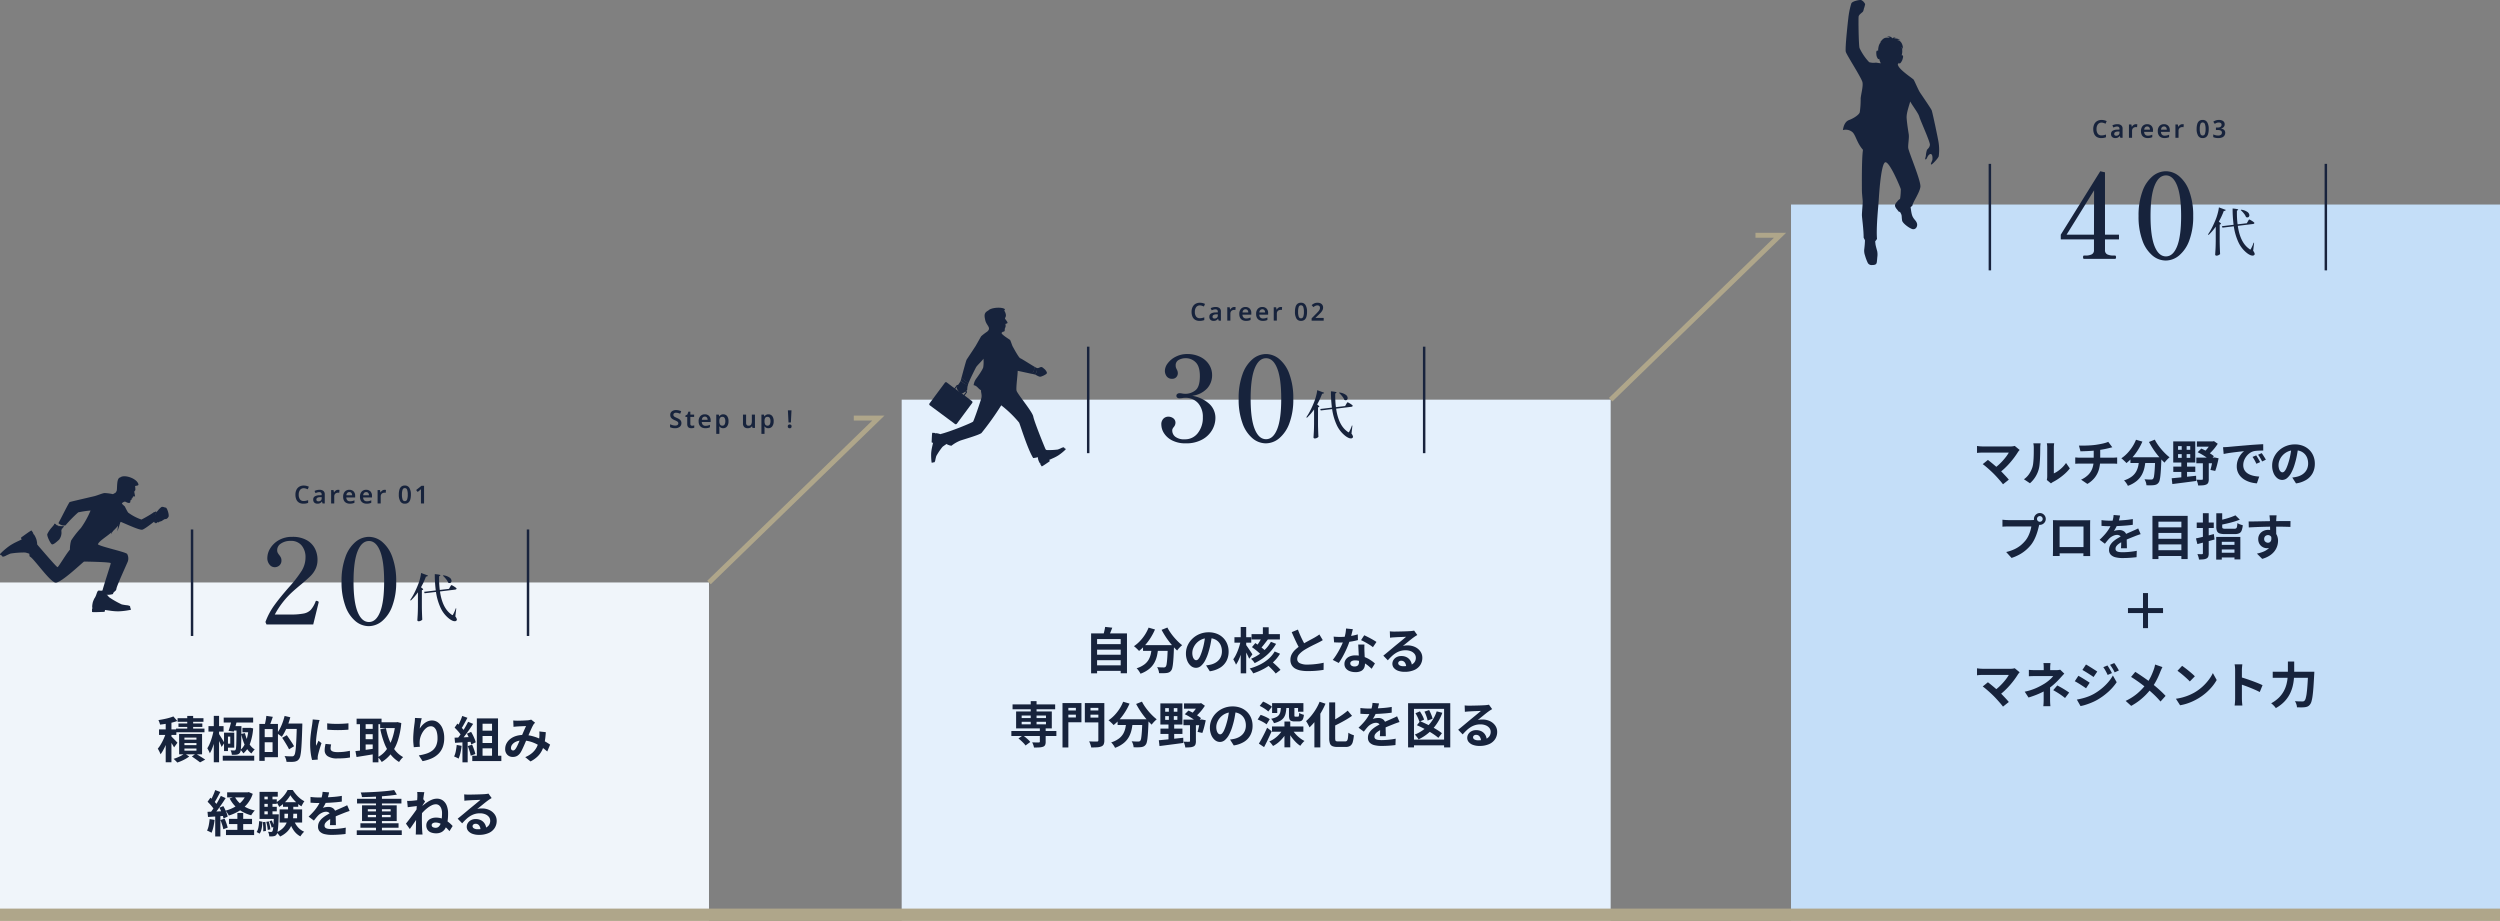
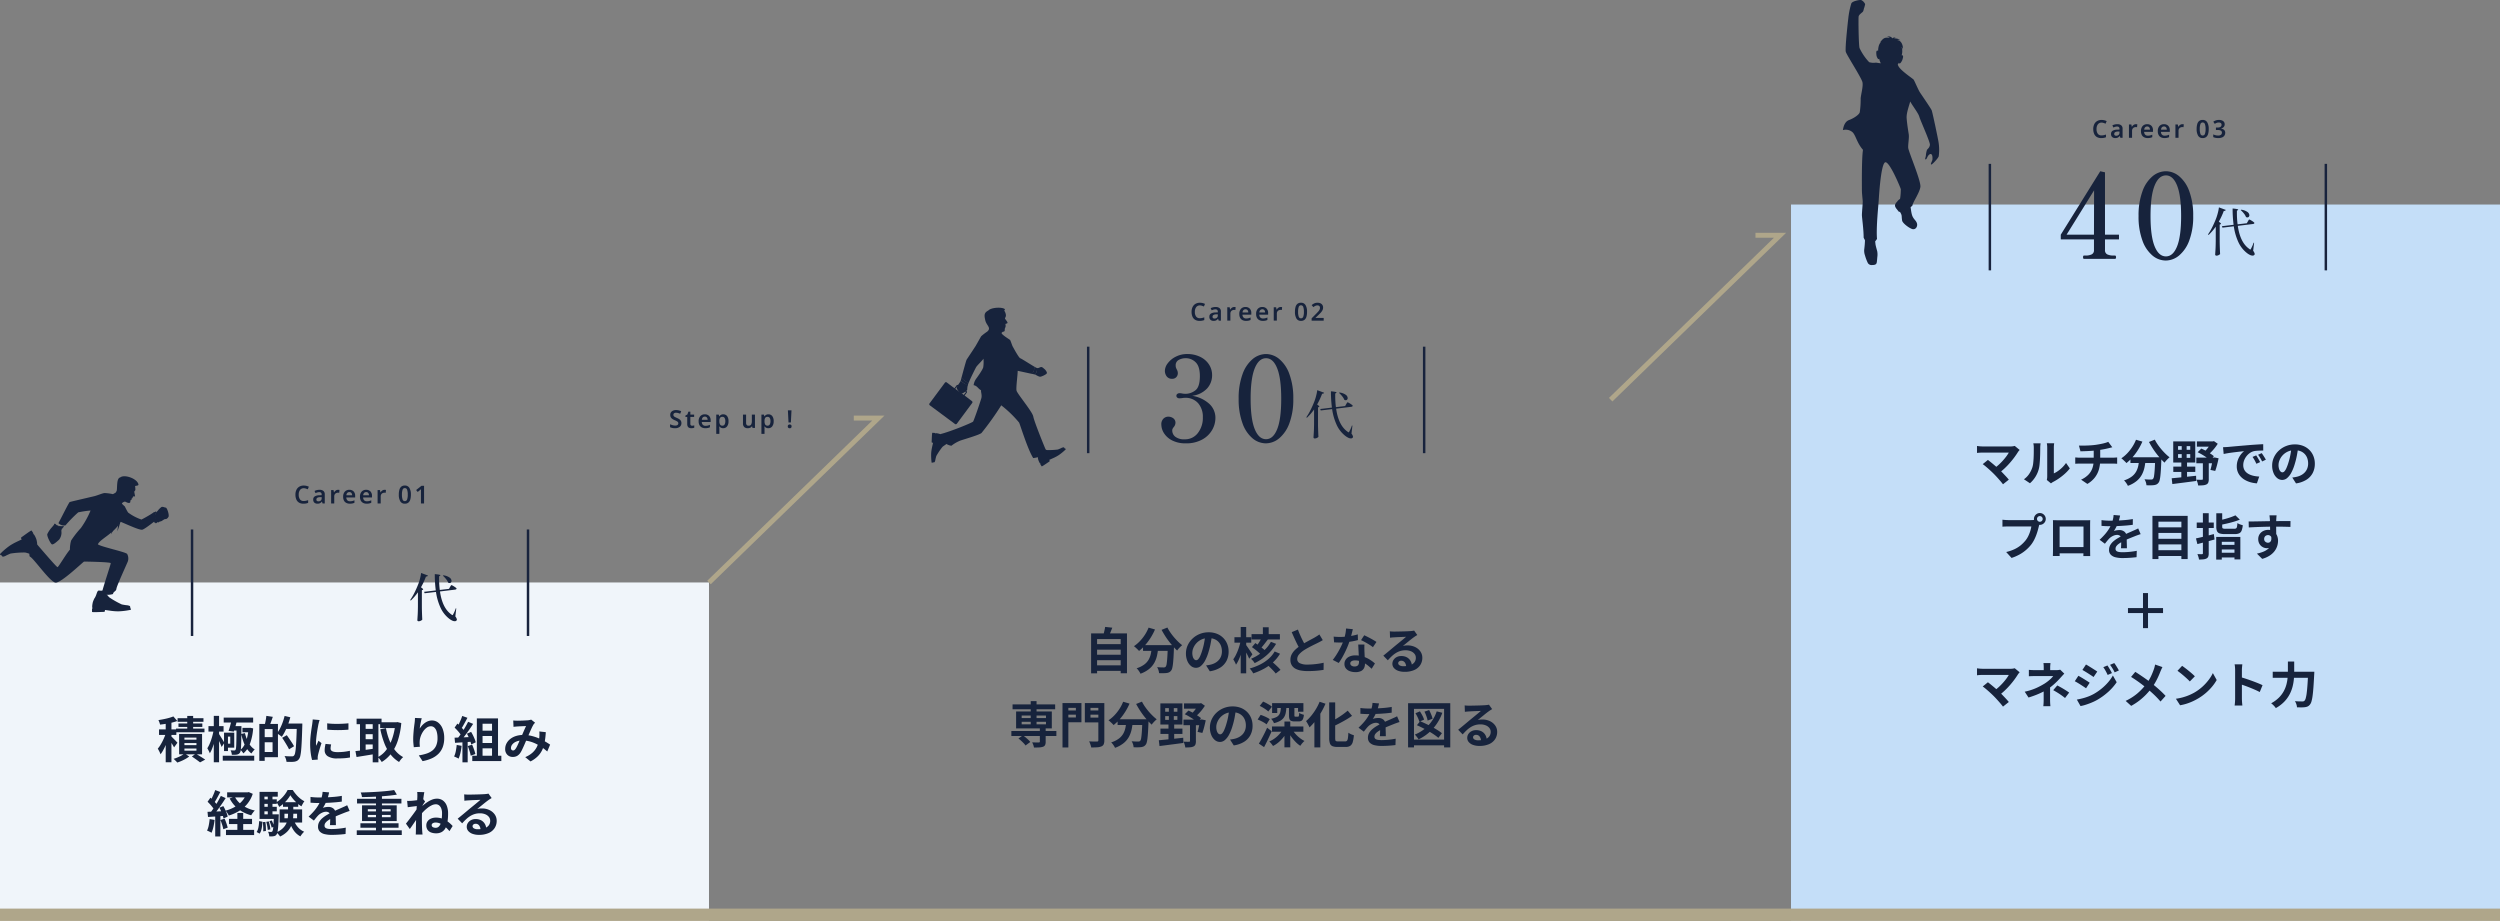
<svg xmlns="http://www.w3.org/2000/svg" width="1012" height="372.793">
  <rect width="100%" height="100%" fill="#808080" stroke="none" />
  <g data-name="グループ 407321">
    <path data-name="パス 15777" d="M0 235.793h287v137H0z" fill="#f0f5fa" />
-     <path data-name="パス 15780" d="M365 161.793h287v211H365z" fill="#e4f0fc" />
    <path data-name="パス 15788" d="M725 82.793h287v290H725z" fill="#c4def8" />
    <path data-name="パス 15779" d="M67.075 291.664H69.4v16.906h-2.325zm-2.7 3.607h7.01v2.234h-7.01zm2.9 1.053l1.4.613q-.289 1.071-.687 2.233t-.87 2.3a22.923 22.923 0 01-1.015 2.135 12.387 12.387 0 01-1.119 1.734 8.912 8.912 0 00-.5-1.176q-.331-.655-.618-1.109a10.486 10.486 0 001.031-1.41q.5-.81.958-1.725t.821-1.836q.364-.925.601-1.758zm2.894-6.318l1.6 1.848a19.714 19.714 0 01-2.184.661q-1.186.29-2.417.487t-2.382.325a5.414 5.414 0 00-.27-.924 8.766 8.766 0 00-.386-.91q1.084-.164 2.189-.387t2.107-.5a14.387 14.387 0 001.745-.599zm-.956 7.987q.184.149.555.52t.8.8q.428.433.773.806t.49.542l-1.372 1.884q-.18-.365-.466-.846t-.622-1q-.335-.523-.65-.993t-.554-.778zm6.587-8.19h2.39v6.4H75.8zm-3.916.921h10.479v1.458H71.889zm.357 2.132h9.662v1.4h-9.657zm-.984 2.071h11.515v1.5h-11.51zm3.4 5.854v.855h4.868v-.855zm0 2.231v.86h4.868v-.86zm0-4.437v.831h4.868v-.831zm-2.156-1.473H81.8v8.244h-9.289zm5.154 9.155l1.6-1.151q.653.376 1.361.809t1.356.847q.648.413 1.1.722l-2.089 1.124q-.377-.3-.933-.71t-1.175-.841q-.615-.437-1.21-.801zm-2.921-1.249l1.866 1.232a13.271 13.271 0 01-1.433.934 17.841 17.841 0 01-1.707.858 17.3 17.3 0 01-1.706.648 9.334 9.334 0 00-.7-.763q-.431-.429-.78-.743a13.673 13.673 0 001.656-.591 17 17 0 001.587-.774 8.379 8.379 0 001.227-.802zm15.432.919h12.743v2H90.176zm.381-15.444h11.926v2H90.557zm7.6 4.164h3.019v1.786h-3.014zm-6.713 1.926h3.385v6.073h-3.385v-1.61h1.775v-2.849h-1.775zm-.746 0h1.594v7.449h-1.594zm3.677-2.633h2.107v1.77h-2.645zm1.394 0h1.984v.168q0 .168-.008.369t-.008.34q-.029 2.552-.055 4.318t-.083 2.892a15.989 15.989 0 01-.161 1.745 2.412 2.412 0 01-.285.891 1.69 1.69 0 01-.581.563 2.565 2.565 0 01-.71.24 5.819 5.819 0 01-.895.08q-.537.013-1.115-.011a4.5 4.5 0 00-.159-.926 3.807 3.807 0 00-.348-.891q.48.04.873.058a5.531 5.531 0 00.609 0 .566.566 0 00.319-.046.577.577 0 00.23-.241 2 2 0 00.177-.719q.069-.55.108-1.594t.06-2.724l.05-4.1zm3.4 2.827a16.949 16.949 0 00.862 2.685 10.278 10.278 0 001.316 2.307 6.6 6.6 0 001.783 1.635 5.431 5.431 0 00-.716.75 9.124 9.124 0 00-.633.864 7.739 7.739 0 01-1.871-1.995 12.9 12.9 0 01-1.34-2.72 23.925 23.925 0 01-.9-3.189zm1.464-2.121h.338l.354-.04 1.162.245a22.626 22.626 0 01-1.279 6.2 9.255 9.255 0 01-2.686 3.925 6.884 6.884 0 00-.547-.763 4.146 4.146 0 00-.649-.665 6.169 6.169 0 001.62-2.007 13.026 13.026 0 001.1-2.954 22.316 22.316 0 00.582-3.611zm-6.835-3.32h2.234q-.191.809-.435 1.691t-.487 1.691q-.241.81-.452 1.448l-2.129-.287q.22-.622.455-1.4t.443-1.591q.208-.814.368-1.552zm-9.4 2.622H90.5v2.191h-6.117zm2.156-4.15h2.14v18.776h-2.14zm-.044 5.667l1.242.421q-.178 1.164-.458 2.433t-.642 2.5q-.362 1.227-.79 2.281a11.732 11.732 0 01-.912 1.826 7.349 7.349 0 00-.47-1.043q-.312-.585-.552-.992a10.856 10.856 0 00.827-1.525q.394-.872.733-1.877t.6-2.039q.264-1.038.417-1.984zm2.073 1.556a7.944 7.944 0 01.477.716q.317.516.693 1.121t.675 1.123q.3.518.423.738l-1.141 1.659q-.14-.441-.408-1.061t-.567-1.269q-.3-.649-.575-1.221t-.455-.917zm17.8-3.976h6.145v13.476h-6.145v-2.113h3.969v-9.269h-3.969zm-1.394 0h2.176v14.958h-2.185zm1.31 5.343h5.109v2.077h-5.109zm1.533-8.6l2.617.387q-.338 1.012-.7 2.012t-.663 1.7l-1.919-.43q.138-.523.27-1.167t.244-1.3q.1-.662.142-1.204zm7.325 3.105h5.847v2.192h-5.847zm5.014 0h2.223v.672q0 .258-.016.412-.093 3.375-.2 5.728t-.253 3.879a18.752 18.752 0 01-.349 2.382 3.31 3.31 0 01-.518 1.259 2.418 2.418 0 01-.868.8 3.815 3.815 0 01-1.067.317 9.589 9.589 0 01-1.415.076q-.85-.007-1.733-.035a4.451 4.451 0 00-.239-1.162 4.56 4.56 0 00-.553-1.165q.969.08 1.794.1t1.208.02a1.4 1.4 0 00.492-.073 1.04 1.04 0 00.379-.273 2.464 2.464 0 00.421-1.074 18.484 18.484 0 00.3-2.291q.121-1.481.222-3.735t.174-5.375zm-4.956-3.083l2.312.541a30.049 30.049 0 01-.935 2.926 28.782 28.782 0 01-1.19 2.741 16.845 16.845 0 01-1.327 2.245 7.055 7.055 0 00-.577-.467q-.365-.271-.738-.526a6.923 6.923 0 00-.656-.4 12.3 12.3 0 001.257-1.984 20.533 20.533 0 001.061-2.447 25.337 25.337 0 00.793-2.629zm-.985 8.858l1.88-1.06q.5.689 1.058 1.508t1.062 1.593q.5.774.812 1.374l-2.032 1.25a13.99 13.99 0 00-.745-1.422q-.472-.8-1-1.654t-1.035-1.589zm18.232-5.863q.923.124 2.072.179t2.344.039q1.195-.016 2.289-.08t1.9-.153v2.579q-.914.08-2.016.13t-2.258.05q-1.156 0-2.268-.05t-2.046-.13zm1.6 8.54q-.113.5-.172.89a5.3 5.3 0 00-.059.793 1.182 1.182 0 00.156.6 1.214 1.214 0 00.488.452 2.923 2.923 0 00.862.28 7.228 7.228 0 001.3.1 23.124 23.124 0 002.525-.13q1.181-.13 2.484-.406l.051 2.7a21.294 21.294 0 01-2.212.289q-1.25.1-2.951.1a6.776 6.776 0 01-3.84-.876 2.775 2.775 0 01-1.259-2.406 8.754 8.754 0 01.088-1.214q.088-.627.259-1.385zm-4.672-9.874q-.071.2-.174.556t-.189.7q-.087.345-.127.525-.078.408-.2 1.081t-.257 1.5q-.13.83-.246 1.693t-.191 1.658q-.076.794-.076 1.4 0 .286.015.64a6.275 6.275 0 00.062.66q.153-.342.31-.683t.313-.686q.156-.345.29-.669l1.236.975q-.282.829-.575 1.768t-.519 1.772q-.227.834-.338 1.363-.04.216-.078.5a2.94 2.94 0 00-.033.438q0 .156.009.386t.024.44l-2.307.153a19.963 19.963 0 01-.539-2.759 27.648 27.648 0 01-.239-3.768q0-1.127.095-2.282t.233-2.232q.139-1.077.275-1.954t.221-1.46q.056-.42.122-.95t.082-1.006zm24.509.9h6.821v2.343h-6.821zm-9.53-1.44h10.1v2.22h-10.1zm2.633 4.125h4.808v2.145h-4.81zm0 4.16h4.808v2.14h-4.81zm13.057-6.845h.417l.416-.071 1.561.39a32.333 32.333 0 01-1.4 7.088 17.745 17.745 0 01-2.627 5.163 13.9 13.9 0 01-3.894 3.517 9.949 9.949 0 00-.72-1.045 5.827 5.827 0 00-.85-.916 10.4 10.4 0 003.46-2.987 16.482 16.482 0 002.389-4.626 26.088 26.088 0 001.247-5.991zm-3.815 2.4a26.6 26.6 0 001.388 4.869 16.015 16.015 0 002.279 4.036 10.652 10.652 0 003.3 2.8 5.839 5.839 0 00-.587.571q-.324.355-.6.726a7.2 7.2 0 00-.465.685 12.635 12.635 0 01-3.567-3.218 18.068 18.068 0 01-2.434-4.479 37.062 37.062 0 01-1.6-5.545zm-10.5-2.927h2.285v13.077h-2.285zm5.143 0h2.312v16.737h-2.312zm-6.989 12.2q1-.109 2.264-.268t2.694-.355l2.832-.39.129 2.187q-1.946.336-3.923.652l-3.549.568zm26.837-13.3q-.106.366-.224.9t-.24 1.124q-.122.59-.212 1.15t-.13.982a9.454 9.454 0 01.865-1.155 7.138 7.138 0 011.129-1.052 5.731 5.731 0 011.376-.757 4.379 4.379 0 011.583-.285 4.011 4.011 0 012.52.867 5.8 5.8 0 011.772 2.464 10.022 10.022 0 01.652 3.8 10.149 10.149 0 01-.62 3.705 7.561 7.561 0 01-1.775 2.71 9.319 9.319 0 01-2.767 1.834 16.025 16.025 0 01-3.6 1.074l-1.519-2.323a19.383 19.383 0 003.051-.708 7.935 7.935 0 002.4-1.232 5.141 5.141 0 001.566-2.008 7.422 7.422 0 00.552-3.044 9.074 9.074 0 00-.325-2.612 3.588 3.588 0 00-.93-1.629 2.059 2.059 0 00-1.448-.559 2.806 2.806 0 00-1.686.587 6.107 6.107 0 00-1.431 1.518 8.443 8.443 0 00-1 2.008 7.152 7.152 0 00-.4 2.072q-.027.412-.011.915t.1 1.2l-2.465.169q-.075-.576-.159-1.453t-.083-1.88q0-.7.049-1.5t.12-1.63q.071-.833.175-1.672t.211-1.607q.076-.574.113-1.132t.047-.962zm23.55 5.019h5.966v2.16h-5.966zm0 5.011h5.966v2.156h-5.966zm-1.24-9.952h8.57v16.395h-2.421v-14.252h-3.837v14.252h-2.312zm-1.85 15.092h11.769v2.156h-11.769zm-4.078-16.1l2.12.748q-.4.774-.846 1.585t-.865 1.557a14.246 14.246 0 01-.822 1.3l-1.615-.661a15.429 15.429 0 00.744-1.4q.375-.791.721-1.613t.563-1.516zm2.393 2.372l2.035.842q-.738 1.147-1.6 2.393t-1.735 2.392q-.873 1.145-1.649 1.994l-1.458-.744q.58-.676 1.187-1.53t1.2-1.781q.591-.927 1.112-1.849t.908-1.717zm-5.473 2.369l1.129-1.65q.533.449 1.092 1t1.025 1.091a5.768 5.768 0 01.715.992l-1.222 1.871a6.776 6.776 0 00-.689-1.063q-.451-.588-.992-1.176t-1.058-1.065zm4.989 2.45l1.694-.735q.409.667.784 1.426t.661 1.488a8.97 8.97 0 01.414 1.311l-1.823.842a9.942 9.942 0 00-.385-1.318q-.267-.747-.617-1.539t-.727-1.475zm-5 1.609q1.394-.04 3.338-.123t3.963-.179l-.016 1.9q-1.884.142-3.745.269t-3.345.218zm5.35 3.4l1.764-.581q.4.9.765 1.965a17.608 17.608 0 01.535 1.83l-1.875.675a15.758 15.758 0 00-.481-1.877q-.343-1.089-.709-2.009zm-4.494-.459l1.989.354a23.442 23.442 0 01-.475 2.832 13.245 13.245 0 01-.75 2.36 5.116 5.116 0 00-.535-.3q-.334-.167-.686-.328a5.848 5.848 0 00-.6-.244 8.825 8.825 0 00.693-2.15 23.577 23.577 0 00.363-2.521zm2.327-1.878h2.124v8.92H187.2zm20.571-8.02q.407.036.879.061t.788.025q.438 0 1.009-.014t1.169-.039q.6-.024 1.139-.057l.883-.052a6.722 6.722 0 00.738-.112 4.092 4.092 0 00.631-.179l1.59 1.249q-.2.225-.381.423a2.406 2.406 0 00-.3.409 16.626 16.626 0 00-.779 1.528q-.448.975-.932 2.1t-.949 2.174q-.3.687-.623 1.447t-.659 1.505q-.335.745-.653 1.4a10.542 10.542 0 01-.626 1.13 4.112 4.112 0 01-1.344 1.327 3.516 3.516 0 01-1.778.426 3.02 3.02 0 01-2.191-.856 3.168 3.168 0 01-.881-2.382 4.745 4.745 0 01.54-2.233 5.587 5.587 0 011.523-1.806 7.245 7.245 0 012.329-1.2 9.739 9.739 0 012.942-.425 13.89 13.89 0 013.366.4 18.823 18.823 0 013.024 1.019 23.607 23.607 0 012.538 1.288q1.136.672 1.924 1.214l-1.163 2.777a22.251 22.251 0 00-2.023-1.611 19.222 19.222 0 00-2.389-1.435 13.9 13.9 0 00-2.7-1.03 11.4 11.4 0 00-2.969-.383 6.124 6.124 0 00-2.487.458 3.976 3.976 0 00-1.577 1.154 2.308 2.308 0 00-.54 1.426 1.015 1.015 0 00.254.75.821.821 0 00.6.253.908.908 0 00.533-.158 2.388 2.388 0 00.5-.531 7.357 7.357 0 00.51-.869q.255-.5.524-1.1t.533-1.217q.264-.623.533-1.2.362-.8.736-1.674t.731-1.687q.356-.817.658-1.43-.3 0-.742.019t-.939.039l-.959.047q-.462.022-.8.042-.309.02-.779.063t-.857.1zm13.166 4.726a32.84 32.84 0 01-.428 3.9 13.1 13.1 0 01-.98 3.222 9.168 9.168 0 01-1.827 2.622 11.639 11.639 0 01-2.953 2.1l-2.138-1.739a10.167 10.167 0 002.965-1.835 7.79 7.79 0 001.683-2.18 8.761 8.761 0 00.784-2.231 17.461 17.461 0 00.283-1.965q.036-.585.038-1.157a9.024 9.024 0 00-.049-1.03zM91.95 320.725h8.556v2.062H91.95zm.738 10.742h9.34v2.109h-9.34zm-1.208 4.461h11.39v2.109H91.479zm8.341-15.2h.448l.436-.087 1.606.7a12.545 12.545 0 01-2.209 4.074 13.1 13.1 0 01-3.321 2.866 18.891 18.891 0 01-4.151 1.859 9.692 9.692 0 00-.6-1.04 7.439 7.439 0 00-.719-.957 15.2 15.2 0 003.715-1.49 11.584 11.584 0 002.96-2.372 8.957 8.957 0 001.836-3.179zm-4.772 1.8a9.428 9.428 0 003.146 3.492 13.759 13.759 0 004.954 2.067 7.453 7.453 0 00-.793.926 8.69 8.69 0 00-.668 1.018 14.557 14.557 0 01-5.217-2.545 12.814 12.814 0 01-3.511-4.275zm1.041 6.552h2.358v8.2h-2.359zm-8.982-9.266l2.073.779-.838 1.577q-.436.819-.858 1.557t-.807 1.293l-1.6-.692q.369-.607.744-1.39t.721-1.6q.347-.826.564-1.524zm2.292 2.372l1.953.884q-.718 1.14-1.573 2.393t-1.714 2.4q-.859 1.144-1.63 2.013l-1.4-.775q.56-.68 1.162-1.537t1.189-1.788q.587-.931 1.1-1.86t.913-1.73zm-5.373 2.369l1.144-1.635q.533.449 1.084 1t1.018 1.1a6 6 0 01.715 1l-1.238 1.855a6.777 6.777 0 00-.689-1.063q-.451-.588-.984-1.183t-1.05-1.074zm4.787 2.4l1.586-.652q.393.667.754 1.441t.632 1.5a8.448 8.448 0 01.384 1.311l-1.7.759a8.641 8.641 0 00-.353-1.339q-.255-.752-.591-1.547a16.157 16.157 0 00-.711-1.473zM84 328.622q1.38-.04 3.3-.12l3.893-.164-.02 1.9q-1.849.131-3.677.254t-3.296.221zm5.242 3.319l1.686-.546q.367.856.721 1.87a16.634 16.634 0 01.526 1.77l-1.772.632a14.785 14.785 0 00-.477-1.806q-.336-1.044-.683-1.92zm-4.372-.383l1.989.354a23.439 23.439 0 01-.475 2.832 13.245 13.245 0 01-.75 2.36 5.119 5.119 0 00-.535-.3q-.334-.167-.686-.328a5.849 5.849 0 00-.6-.244 8.826 8.826 0 00.693-2.15 23.581 23.581 0 00.365-2.524zm2.247-1.878h2.093v8.92h-2.092zm28.026-.292v1.849h5.111v-1.844zm-1.957-1.734h9.119v5.317h-9.119zm4.358-5.754a13.181 13.181 0 01-1.153 1.673 15.275 15.275 0 01-1.57 1.683 11.687 11.687 0 01-1.816 1.387 8.023 8.023 0 00-.492-.995 7.354 7.354 0 00-.61-.928 9.724 9.724 0 001.82-1.363 13.775 13.775 0 001.578-1.756 10.787 10.787 0 001.117-1.8h2.091a16.52 16.52 0 001.347 1.8 12.96 12.96 0 001.622 1.6 9.01 9.01 0 001.741 1.139 8.22 8.22 0 00-.643.995q-.328.587-.56 1.077a12.37 12.37 0 01-1.694-1.274 16.286 16.286 0 01-1.566-1.592 12.852 12.852 0 01-1.211-1.646zm-.944 3.657h2.129v3.914a17.415 17.415 0 01-.178 2.456 9.093 9.093 0 01-.721 2.457 7.937 7.937 0 01-1.6 2.291 10.158 10.158 0 01-2.848 1.95 4.966 4.966 0 00-.407-.561q-.257-.314-.538-.623a4.034 4.034 0 00-.517-.489 9.271 9.271 0 002.513-1.63 6.453 6.453 0 001.4-1.881 7.058 7.058 0 00.617-2.007 13.741 13.741 0 00.15-1.994zm2.328 6.375a8.507 8.507 0 001.6 2.836 6.835 6.835 0 002.6 1.906 5.841 5.841 0 00-.538.548q-.291.332-.556.687a6.321 6.321 0 00-.434.654 7.582 7.582 0 01-2.773-2.51 13.574 13.574 0 01-1.72-3.669zm-4.367-7.189h6.171v1.843h-6.171zm-8.368-1.164h5.85v1.814h-5.85zm0 3.027h5.85v1.813h-5.85zm-1.131 3.044h6.852v1.859h-6.852zm3.327-7.984h1.911v9.017h-1.91zm.673 10.752l.932-.309a12.1 12.1 0 01.577 1.305 7.921 7.921 0 01.373 1.237l-.988.365a8.922 8.922 0 00-.35-1.261 12.486 12.486 0 00-.543-1.338zm-1.293.271l1.015-.182a16.636 16.636 0 01.435 1.679 10.47 10.47 0 01.222 1.548l-1.07.222a12.371 12.371 0 00-.2-1.573 16.209 16.209 0 00-.401-1.696zm-1.387.115l1.035-.111a15.308 15.308 0 01.2 1.916q.048 1.036.016 1.776l-1.09.142a16.166 16.166 0 000-1.793q-.043-1.036-.16-1.931zm-1.48-.427l1.32.256q-.04.923-.15 1.82a10.288 10.288 0 01-.338 1.668 4.364 4.364 0 01-.639 1.337l-1.212-.665a4.089 4.089 0 00.562-1.214 10.274 10.274 0 00.31-1.525q.108-.823.145-1.678zm.16-11.824h7.379v1.94h-5.407v8.443h-1.973zm5.812 9.1h1.968v.3q0 .3-.02.5-.089 2.415-.2 3.923a20.605 20.605 0 01-.274 2.31 2.824 2.824 0 01-.4 1.118 1.565 1.565 0 01-.525.491 1.883 1.883 0 01-.654.2 4.254 4.254 0 01-.78.078q-.473.011-.993-.013a4.937 4.937 0 00-.151-.959 3.315 3.315 0 00-.352-.9q.4.04.721.052t.5.012a.737.737 0 00.3-.053.662.662 0 00.238-.193 2.25 2.25 0 00.264-.866q.111-.662.2-2.024t.164-3.639zm22.35-8.9q-.109.558-.326 1.414a16.144 16.144 0 01-.644 1.936q-.311.737-.721 1.529a12.393 12.393 0 01-.843 1.409 3.291 3.291 0 01.67-.218 6.963 6.963 0 01.836-.136 7.605 7.605 0 01.765-.044 3.078 3.078 0 012.087.723 2.657 2.657 0 01.836 2.126q0 .407.008.983t.026 1.208l.036 1.238q.018.607.018 1.082h-2.4q.036-.347.053-.813t.028-.988q.01-.522.016-1.01t.006-.9a1.557 1.557 0 00-.51-1.328 1.865 1.865 0 00-1.133-.372 3.869 3.869 0 00-1.687.412 5.48 5.48 0 00-1.438.972q-.436.443-.881.986t-.961 1.212l-2.144-1.606a27.906 27.906 0 002.242-2.312 16.652 16.652 0 001.617-2.219 13.633 13.633 0 001.079-2.2 13.268 13.268 0 00.492-1.672 9.76 9.76 0 00.234-1.633zm-7.532 1.84q.778.116 1.769.173t1.752.058q1.318 0 2.89-.062t3.194-.2q1.621-.142 3.075-.4l-.015 2.325q-1.056.149-2.287.261t-2.5.182q-1.269.07-2.426.1t-2.063.03q-.409 0-.993-.01t-1.209-.048l-1.185-.073zm15.843 5.681q-.309.091-.741.239t-.864.306q-.432.158-.772.3-.968.378-2.278.917t-2.712 1.262a11.143 11.143 0 00-1.527.925 4 4 0 00-.943.934 1.8 1.8 0 00-.324 1.035 1.1 1.1 0 00.724 1.111 3.33 3.33 0 00.906.225 10.4 10.4 0 001.27.068q1.278 0 2.825-.155t2.867-.417l-.082 2.574q-.653.084-1.63.172t-2.031.136q-1.054.048-2.01.048a11.744 11.744 0 01-2.8-.3 4 4 0 01-1.952-1.034 2.747 2.747 0 01-.717-2.011 3.747 3.747 0 01.477-1.885 5.812 5.812 0 011.255-1.516 11.9 11.9 0 011.705-1.232q.927-.555 1.823-1 .933-.489 1.675-.825t1.388-.613q.646-.276 1.241-.554.585-.254 1.13-.5t1.1-.531zm2.879 7.845h18.222v1.891h-18.221zm.116-12.768h17.964v1.882H144.53zm1.369 9.908h15.435v1.813H145.9zm6.3-11.592h2.41v15.408H152.2zm7.344-1.854l1.108 1.853q-1.454.24-3.188.417t-3.594.3q-1.86.119-3.737.188t-3.621.082a3.893 3.893 0 00-.175-.951 8.916 8.916 0 00-.313-.9q1.756-.044 3.6-.121t3.636-.2q1.791-.124 3.4-.291t2.889-.374zm-10.65 10.08v.9h9.244v-.9zm0-2.326v.888h9.244v-.888zm-2.343-1.574h14.04v6.383h-14.04zm35.382 10.453a14.192 14.192 0 00-1.762-1.807 8.315 8.315 0 00-1.891-1.233 4.628 4.628 0 00-1.959-.448 2.369 2.369 0 00-.768.121 1.473 1.473 0 00-.578.344.759.759 0 00-.223.56.887.887 0 00.477.851 2.367 2.367 0 001.127.254 1.763 1.763 0 001.241-.454 3.138 3.138 0 00.788-1.259 8.463 8.463 0 00.424-1.887 19.64 19.64 0 00.13-2.337 5.151 5.151 0 00-.313-1.872 2.921 2.921 0 00-.871-1.255 2.07 2.07 0 00-1.338-.449 3.831 3.831 0 00-1.667.417 9.4 9.4 0 00-1.722 1.091 16.83 16.83 0 00-1.637 1.474 20.925 20.925 0 00-1.4 1.575l.013-2.982q.609-.6 1.4-1.264a17.338 17.338 0 011.693-1.257 9.867 9.867 0 011.859-.959 5.271 5.271 0 011.9-.367 4.005 4.005 0 012.439.74 4.678 4.678 0 011.55 2.095 8.517 8.517 0 01.543 3.178 21.347 21.347 0 01-.226 3.231 8.408 8.408 0 01-.77 2.54 4.044 4.044 0 01-1.491 1.656 4.469 4.469 0 01-2.38.585 5.645 5.645 0 01-2.009-.339 3.023 3.023 0 01-1.417-1.056 3.068 3.068 0 01-.52-1.847 2.742 2.742 0 01.486-1.6 3.28 3.28 0 011.376-1.111 5.017 5.017 0 012.1-.407 7.489 7.489 0 013.5.856 11.816 11.816 0 013.2 2.549zm-12.75-10.215q-.327.036-.825.1l-1.072.134q-.574.072-1.152.149t-1.072.145l-.251-2.566q.427.02.819.01t.919-.03q.481-.036 1.142-.111t1.356-.179q.695-.1 1.3-.219a6.346 6.346 0 00.932-.236l.8 1.031q-.164.233-.406.594t-.48.733q-.239.371-.415.64l-1.168 3.755q-.329.475-.8 1.173l-1 1.47q-.522.772-1.023 1.5t-.9 1.269l-1.559-2.189.869-1.1q.493-.624 1.031-1.342.538-.713 1.059-1.422t.964-1.341q.443-.632.744-1.092l.042-.522zm-.234-3.861v-.884a4.777 4.777 0 00-.087-.9l2.911.087q-.107.472-.236 1.337t-.262 1.985q-.133 1.12-.247 2.348t-.181 2.45q-.068 1.22-.068 2.291 0 .813.008 1.657t.033 1.721q.026.877.077 1.815.02.26.061.727t.077.812h-2.748q.036-.334.048-.791t.012-.7l.031-1.813.031-1.774q.016-.936.047-2.188.016-.456.056-1.166t.092-1.565q.052-.854.114-1.725t.114-1.645q.052-.774.084-1.328t.034-.751zm18.954-.816q.416.051.9.077t.915.026q.316 0 .96-.012l1.452-.029q.807-.017 1.613-.041t1.455-.057q.65-.032 1-.052.623-.056.983-.107a4.038 4.038 0 00.546-.107l1.293 1.788q-.34.218-.7.437t-.7.481q-.4.28-.966.723t-1.185.95q-.621.507-1.215.988t-1.075.863a5.826 5.826 0 01.964-.181q.458-.044.933-.044a6.9 6.9 0 013.05.656 5.456 5.456 0 012.142 1.784 4.409 4.409 0 01.789 2.591 5.308 5.308 0 01-.8 2.865 5.491 5.491 0 01-2.407 2.042 9.471 9.471 0 01-4.033.755 7.309 7.309 0 01-2.492-.4 4.088 4.088 0 01-1.748-1.137 2.573 2.573 0 01-.638-1.741 2.806 2.806 0 01.45-1.523 3.316 3.316 0 011.264-1.152 3.893 3.893 0 011.875-.438 4.562 4.562 0 012.325.55 3.819 3.819 0 011.457 1.472 4.283 4.283 0 01.532 2.018l-2.334.3a2.911 2.911 0 00-.56-1.763 1.7 1.7 0 00-1.409-.673 1.339 1.339 0 00-.906.294.872.872 0 00-.34.673 1.022 1.022 0 00.563.9 2.812 2.812 0 001.473.342 8.5 8.5 0 002.828-.406 3.516 3.516 0 001.709-1.178 3 3 0 00.569-1.833 2.462 2.462 0 00-.548-1.587 3.572 3.572 0 00-1.489-1.062 5.618 5.618 0 00-2.116-.38 7.307 7.307 0 00-2.12.292 7.507 7.507 0 00-1.819.825 10.812 10.812 0 00-1.652 1.282q-.8.75-1.6 1.661l-1.822-1.88q.533-.428 1.212-.986t1.388-1.149q.709-.592 1.342-1.125t1.069-.893l.985-.8q.565-.458 1.164-.954l1.138-.946q.54-.45.9-.774-.3 0-.789.027t-1.053.041q-.568.019-1.139.043t-1.062.054l-.806.05q-.4.02-.843.061t-.79.1z" fill="#17233c" />
    <path data-name="パス 15781" d="M443.308 260.757h10.878v2.222h-10.878zm0 4.28h10.878v2.218h-10.878zm0 4.3h10.878v2.222h-10.878zm-1.632-12.944H456.2v16.137h-2.544v-13.837H444.1v13.872h-2.424zm5.677-2.623l2.9.316q-.363.987-.763 1.927t-.74 1.611l-2.2-.4q.169-.5.321-1.106t.284-1.215a11.275 11.275 0 00.198-1.129zm15.347 7.376h10.816v2.327H462.7zm10.03 0h2.519l-.008.2q-.008.2-.008.443a3.219 3.219 0 01-.02.4q-.077 2.271-.176 3.9t-.231 2.704a12.1 12.1 0 01-.305 1.725 2.465 2.465 0 01-.441.946 2.327 2.327 0 01-.822.693 3.519 3.519 0 01-1.015.277 11.917 11.917 0 01-1.33.078q-.819.011-1.71-.022a4.665 4.665 0 00-.239-1.223 4.968 4.968 0 00-.553-1.2q.844.069 1.562.091t1.089.022a1.567 1.567 0 00.462-.058.883.883 0 00.356-.229 2.408 2.408 0 00.394-1.149q.152-.9.272-2.644t.2-4.518zm-7.781-7.084l2.592.753a24.163 24.163 0 01-1.771 3.355 23.55 23.55 0 01-2.219 2.98 18.416 18.416 0 01-2.47 2.356 7.248 7.248 0 00-.592-.631q-.381-.369-.777-.729a7.6 7.6 0 00-.695-.572 14.237 14.237 0 002.38-2.005 17.4 17.4 0 002.043-2.582 16.206 16.206 0 001.509-2.925zm7.619-.04a16.012 16.012 0 001.15 1.947 23.878 23.878 0 001.488 1.95q.807.953 1.661 1.789a18.657 18.657 0 001.674 1.465 9.144 9.144 0 00-.708.631q-.394.384-.747.786a7.384 7.384 0 00-.585.747q-.836-.783-1.7-1.75t-1.692-2.059q-.83-1.092-1.566-2.259t-1.338-2.309zm-6.307 7.81h2.617a28.564 28.564 0 01-.457 3.276 11.415 11.415 0 01-1.054 3.018 8.67 8.67 0 01-2.1 2.589 11.854 11.854 0 01-3.6 2.005 5.722 5.722 0 00-.406-.749q-.257-.408-.561-.8a4.993 4.993 0 00-.6-.653 10.151 10.151 0 003.2-1.6 6.611 6.611 0 001.778-2.08 8.488 8.488 0 00.83-2.409q.236-1.268.354-2.597zm24.366-4.748q-.211 1.533-.527 3.247a31.25 31.25 0 01-.861 3.492 18.4 18.4 0 01-1.365 3.476 7.544 7.544 0 01-1.709 2.248 3.068 3.068 0 01-2.02.789 3.173 3.173 0 01-2.041-.751 5.152 5.152 0 01-1.481-2.073 7.73 7.73 0 01-.552-3 7.808 7.808 0 01.7-3.271 8.741 8.741 0 011.952-2.733 9.265 9.265 0 012.927-1.875 9.476 9.476 0 013.612-.682 8.921 8.921 0 013.349.6 7.447 7.447 0 012.545 1.664 7.336 7.336 0 011.624 2.489 8.2 8.2 0 01.565 3.055 8.054 8.054 0 01-.857 3.757 7.121 7.121 0 01-2.549 2.741 10.86 10.86 0 01-4.212 1.48l-1.51-2.378q.583-.067 1.023-.148t.849-.172a7.242 7.242 0 001.786-.682 5.588 5.588 0 001.445-1.124 4.9 4.9 0 00.966-1.569 5.48 5.48 0 00.346-1.99 6.287 6.287 0 00-.356-2.16 4.785 4.785 0 00-1.053-1.706 4.717 4.717 0 00-1.7-1.119 6.27 6.27 0 00-2.305-.4 6.629 6.629 0 00-2.816.568 6.528 6.528 0 00-3.327 3.424 5.207 5.207 0 00-.427 1.974 5.139 5.139 0 00.233 1.67 2.435 2.435 0 00.589 1 1.094 1.094 0 00.751.331 1.161 1.161 0 00.831-.426 4.781 4.781 0 00.8-1.309 19.2 19.2 0 00.811-2.231 26.771 26.771 0 00.771-3.068 32 32 0 00.456-3.21zm16-.4H518.1v2.171h-11.47zm4.582-2.779h2.358v3.924h-2.358zm1.35 14.781l1.8-1.314q.655.551 1.415 1.23t1.453 1.35a13.569 13.569 0 011.122 1.205l-1.935 1.483a13.69 13.69 0 00-1.055-1.223q-.658-.69-1.394-1.412t-1.407-1.312zm-5.773-6.732l1.367-1.635q.7.453 1.519 1.042t1.541 1.187a11.76 11.76 0 011.178 1.089l-1.461 1.875a11.422 11.422 0 00-1.123-1.142q-.7-.636-1.5-1.273t-1.521-1.14zm4.141-4.213l2.354 1.055q-.527.68-1.078 1.4t-1.081 1.365q-.53.648-.992 1.141l-1.715-.893q.442-.544.912-1.248t.891-1.449q.422-.743.709-1.368zm5.057 5.972l2.173.915a15.63 15.63 0 01-2.81 3.45 18.587 18.587 0 01-3.666 2.618 26.123 26.123 0 01-4.387 1.89 6.472 6.472 0 00-.615-1.01 8.667 8.667 0 00-.8-.963 23.688 23.688 0 004.129-1.575 16.214 16.214 0 003.463-2.29 11.873 11.873 0 002.513-3.032zm-1.524-3.915l2.1.833a17.752 17.752 0 01-2.319 3.15 20 20 0 01-2.941 2.62 21.638 21.638 0 01-3.418 2.036 5.22 5.22 0 00-.647-.909 7.938 7.938 0 00-.827-.842 18.957 18.957 0 003.21-1.734 16.743 16.743 0 002.786-2.339 12.888 12.888 0 002.056-2.812zm-14.76-1.867h6.807v2.222H499.7zm2.544-4.132h2.218v18.775h-2.218zm-.029 5.667l1.363.472q-.213 1.2-.543 2.482t-.75 2.509a24.048 24.048 0 01-.913 2.294 11.132 11.132 0 01-1.049 1.839 6.953 6.953 0 00-.491-1.114q-.333-.624-.609-1.062a10.586 10.586 0 00.945-1.53q.452-.877.848-1.875t.7-2.023q.306-1.026.499-1.992zm2.163 1.589q.184.216.545.743t.782 1.15q.421.622.772 1.16t.491.762l-1.3 1.784q-.18-.46-.482-1.083t-.648-1.291q-.346-.669-.666-1.248t-.54-.959zm31.082-1.932q-.45.281-.938.545t-1.047.538q-.462.237-1.13.56t-1.439.716q-.772.394-1.549.823t-1.464.87a9.538 9.538 0 00-2.009 1.7 2.9 2.9 0 00-.765 1.937 1.789 1.789 0 001.041 1.643 6.7 6.7 0 003.124.57q1.035 0 2.21-.1t2.308-.267q1.134-.171 2.012-.382l-.031 2.884q-.843.136-1.837.253t-2.135.18q-1.141.062-2.45.062a15.786 15.786 0 01-2.769-.228 7.124 7.124 0 01-2.223-.754 3.9 3.9 0 01-1.477-1.405 4.121 4.121 0 01-.531-2.167 4.755 4.755 0 01.562-2.308 7.337 7.337 0 011.526-1.913 17.646 17.646 0 012.138-1.658q.711-.482 1.51-.934t1.571-.872q.772-.42 1.437-.773t1.123-.618q.565-.336 1.008-.611a7.846 7.846 0 00.839-.6zm-10.06-4.274q.487 1.329 1.038 2.551t1.1 2.277q.553 1.055 1.013 1.9l-2.27 1.334q-.538-.912-1.117-2.056t-1.155-2.412q-.576-1.268-1.127-2.557zm14.458 2.844q.647.076 1.378.106t1.283.03a24.223 24.223 0 002.509-.133q1.273-.132 2.454-.368a21.34 21.34 0 002.147-.535l.067 2.314q-.85.237-2.039.463t-2.515.375a23.382 23.382 0 01-2.611.149q-.594 0-1.217-.018t-1.275-.053zm7.773-3.005q-.12.518-.319 1.31t-.444 1.677q-.245.886-.523 1.731a29.513 29.513 0 01-1.172 3.065q-.719 1.625-1.559 3.168a25.893 25.893 0 01-1.691 2.728l-2.423-1.237a21.648 21.648 0 001.338-1.855q.662-1.021 1.247-2.1t1.048-2.087q.463-1.009.752-1.828a20.763 20.763 0 00.662-2.377 13.7 13.7 0 00.328-2.466zm4.693 6.229q-.036.631-.032 1.264t.023 1.3l.05 1.156q.03.71.07 1.5.04.792.07 1.5t.03 1.132a3.7 3.7 0 01-.373 1.675 2.711 2.711 0 01-1.212 1.191 4.911 4.911 0 01-2.273.441 6.405 6.405 0 01-2.244-.373 3.656 3.656 0 01-1.6-1.108 2.807 2.807 0 01-.6-1.833 3.111 3.111 0 01.522-1.76 3.539 3.539 0 011.514-1.243 5.656 5.656 0 012.382-.457 10.183 10.183 0 013.246.5 11.859 11.859 0 012.665 1.255 15.624 15.624 0 012.015 1.512l-1.332 2.151q-.542-.493-1.233-1.086a11.944 11.944 0 00-1.543-1.114 9.2 9.2 0 00-1.845-.859 6.538 6.538 0 00-2.12-.338 2.538 2.538 0 00-1.392.336 1 1 0 00-.52.868 1.088 1.088 0 00.458.908 2.067 2.067 0 001.276.348 2.092 2.092 0 001.077-.235 1.293 1.293 0 00.557-.661 2.7 2.7 0 00.164-.977q0-.45-.038-1.3t-.086-1.862l-.1-2.035q-.05-1.016-.083-1.8zm3.437 1.061a13.687 13.687 0 00-1.444-1.014q-.866-.539-1.772-1.036t-1.593-.8l1.287-1.973q.54.24 1.232.586t1.4.731q.706.386 1.319.751t1 .641zm6.841-6.42q.416.051.9.077t.915.026q.316 0 .96-.012l1.452-.029q.807-.017 1.613-.041t1.455-.057q.65-.032 1-.052.623-.056.983-.107a4.038 4.038 0 00.546-.107l1.293 1.788q-.34.218-.7.437t-.7.481q-.4.28-.966.723t-1.185.95q-.621.507-1.215.988t-1.075.863a5.827 5.827 0 01.964-.181q.458-.044.933-.044a6.9 6.9 0 013.05.656 5.456 5.456 0 012.142 1.784 4.409 4.409 0 01.789 2.591 5.308 5.308 0 01-.8 2.865 5.491 5.491 0 01-2.407 2.042 9.471 9.471 0 01-4.033.755 7.309 7.309 0 01-2.492-.4 4.088 4.088 0 01-1.748-1.137 2.573 2.573 0 01-.638-1.741 2.806 2.806 0 01.45-1.523 3.316 3.316 0 011.264-1.152 3.893 3.893 0 011.875-.438 4.562 4.562 0 012.325.55 3.819 3.819 0 011.457 1.472 4.283 4.283 0 01.532 2.018l-2.334.3a2.911 2.911 0 00-.56-1.763 1.7 1.7 0 00-1.409-.673 1.339 1.339 0 00-.906.294.872.872 0 00-.34.673 1.022 1.022 0 00.563.9 2.812 2.812 0 001.473.342 8.5 8.5 0 002.828-.406 3.516 3.516 0 001.709-1.178 3 3 0 00.569-1.833 2.462 2.462 0 00-.548-1.587 3.572 3.572 0 00-1.489-1.062 5.618 5.618 0 00-2.116-.38 7.307 7.307 0 00-2.12.292 7.507 7.507 0 00-1.819.825 10.812 10.812 0 00-1.652 1.282q-.8.75-1.6 1.661l-1.822-1.88q.533-.428 1.212-.986t1.388-1.149q.709-.592 1.342-1.125t1.069-.893l.985-.8q.565-.458 1.164-.954l1.138-.946q.54-.45.9-.774-.3 0-.789.027t-1.053.041q-.568.019-1.139.043t-1.062.054l-.806.05q-.4.02-.843.061t-.79.1zM409.4 295.915h18.221v2.015H409.4zm.484-10.778h17.243v1.968h-17.244zm11.04 9.507h2.363v5.627a3.008 3.008 0 01-.231 1.315 1.486 1.486 0 01-.857.7 5.531 5.531 0 01-1.525.269q-.9.049-2.119.049a5.233 5.233 0 00-.28-1.065 8.68 8.68 0 00-.449-1.035l1.081.033q.546.018.979.016h.6a.746.746 0 00.345-.087.313.313 0 00.1-.271zm-3.684-10.832h2.36v10.189h-2.36zm-4.975 15.127l1.793-1.265a13.163 13.163 0 011.119.841q.572.477 1.077.951a5.869 5.869 0 01.8.894l-1.926 1.418a5.91 5.91 0 00-.742-.922q-.48-.5-1.036-1.01t-1.085-.907zm1.305-6.746v1.016h9.841v-1.016zm0-2.555v1.023h9.841v-1.026zm-2.249-1.63h14.449v6.842h-14.449zm19.951-.421h5.008v1.7h-5.008zm9.238 0h5.048v1.7h-5.048zm4.1-2.982h2.425v15.066a4.046 4.046 0 01-.254 1.607 1.682 1.682 0 01-.91.853 4.951 4.951 0 01-1.674.371q-1.013.072-2.476.072a5.72 5.72 0 00-.185-.791q-.134-.445-.308-.9a5.409 5.409 0 00-.36-.774q.635.036 1.289.051t1.171.013h.719a.665.665 0 00.438-.118.543.543 0 00.123-.409zm-13.141 0h6.3v7.763h-6.3v-1.929h4.048v-3.9h-4.049zm14.435 0v1.938h-4.476v3.946h4.472v1.926h-6.753v-7.813zm-15.807 0h2.373v17.978h-2.37zm22.3 6.544h10.816v2.324H452.4zm10.03 0h2.519l-.008.2q-.008.2-.008.443a3.219 3.219 0 01-.02.4q-.077 2.271-.176 3.9t-.228 2.701a12.1 12.1 0 01-.305 1.725 2.465 2.465 0 01-.441.946 2.327 2.327 0 01-.822.693 3.519 3.519 0 01-1.015.277 11.916 11.916 0 01-1.33.078q-.819.011-1.71-.022a4.665 4.665 0 00-.239-1.223 4.968 4.968 0 00-.553-1.2q.844.069 1.562.091t1.089.022a1.567 1.567 0 00.462-.058.883.883 0 00.356-.229 2.408 2.408 0 00.394-1.149q.152-.9.272-2.644t.2-4.518zm-7.778-7.084l2.592.753a24.163 24.163 0 01-1.771 3.355 23.551 23.551 0 01-2.219 2.98 18.416 18.416 0 01-2.47 2.356 7.249 7.249 0 00-.592-.631q-.381-.369-.777-.729a7.6 7.6 0 00-.695-.572 14.237 14.237 0 002.38-2.005 17.4 17.4 0 002.043-2.582 16.206 16.206 0 001.509-2.928zm7.619-.04a16.012 16.012 0 001.15 1.947 23.877 23.877 0 001.488 1.95q.807.953 1.661 1.789a18.657 18.657 0 001.674 1.465 9.144 9.144 0 00-.708.631q-.394.384-.747.786a7.384 7.384 0 00-.585.747q-.836-.783-1.7-1.75t-1.692-2.059q-.83-1.092-1.566-2.259t-1.338-2.309zm-6.307 7.81h2.617a28.564 28.564 0 01-.457 3.276 11.415 11.415 0 01-1.054 3.018 8.67 8.67 0 01-2.1 2.589 11.854 11.854 0 01-3.6 2.005 5.722 5.722 0 00-.406-.749q-.257-.408-.561-.8a4.993 4.993 0 00-.6-.653 10.151 10.151 0 003.2-1.6 6.611 6.611 0 001.778-2.08 8.487 8.487 0 00.83-2.409q.236-1.271.354-2.6zm15.715-1.942v1.5h4.931v-1.5zm0-3.246v1.476h4.931v-1.479zm-1.953-1.906h8.915v8.552h-8.915zm.029 10.19h8.9v2.156h-8.9zm-.656 4.726q1.242-.117 2.859-.274t3.425-.353q1.808-.2 3.6-.387l.051 2.1q-1.7.233-3.426.455l-3.325.427-2.909.374zm10.2-14.919h6.9v2.14h-6.9zm-.224 6.565h7.435v2.269h-7.435zm6.039-6.565h.588l.51-.118 1.532 1.071q-.52.823-1.189 1.678a18.566 18.566 0 01-1.432 1.624 11.935 11.935 0 01-1.563 1.34 5.4 5.4 0 00-.627-.723q-.406-.4-.678-.636a9.761 9.761 0 001.131-1.166 14.894 14.894 0 001.011-1.367 10.355 10.355 0 00.719-1.263zm-5.507 4.383l1.481-1.483a18.265 18.265 0 011.861.934q.95.543 1.8 1.1a15.884 15.884 0 011.432 1.039l-1.5 1.684a13.71 13.71 0 00-1.414-1.119q-.849-.6-1.807-1.165t-1.851-.992zm6.177 2.183h.327l.358-.071 1.621.34q-.273 1.343-.639 2.742t-.73 2.375l-1.94-.416q.184-.582.366-1.374t.351-1.645q.17-.854.285-1.616zm-4.064 1.127h2.39v7.562a3.908 3.908 0 01-.2 1.377 1.5 1.5 0 01-.79.807 4.1 4.1 0 01-1.4.332q-.818.065-1.915.065a6.39 6.39 0 00-.256-1.187 7.688 7.688 0 00-.445-1.165q.683.035 1.347.045t.877-.01a.524.524 0 00.309-.071.323.323 0 00.08-.255zm-8.559-7.008h2v6.7h.156v7.47H473v-7.469h.156zm27.168 1.665q-.211 1.533-.527 3.247a31.253 31.253 0 01-.861 3.492 18.4 18.4 0 01-1.365 3.476 7.544 7.544 0 01-1.709 2.248 3.068 3.068 0 01-2.02.789 3.173 3.173 0 01-2.041-.751 5.152 5.152 0 01-1.481-2.072 7.73 7.73 0 01-.552-3 7.808 7.808 0 01.7-3.271 8.741 8.741 0 011.952-2.733 9.265 9.265 0 012.923-1.872 9.476 9.476 0 013.612-.682 8.921 8.921 0 013.349.6 7.447 7.447 0 012.545 1.664 7.336 7.336 0 011.624 2.489 8.2 8.2 0 01.565 3.055 8.054 8.054 0 01-.857 3.757 7.121 7.121 0 01-2.549 2.741 10.86 10.86 0 01-4.212 1.48l-1.51-2.378q.583-.067 1.023-.148t.849-.173a7.242 7.242 0 001.786-.682 5.588 5.588 0 001.445-1.124 4.9 4.9 0 00.966-1.569 5.481 5.481 0 00.346-1.99 6.287 6.287 0 00-.356-2.16 4.785 4.785 0 00-1.053-1.706 4.717 4.717 0 00-1.7-1.119 6.27 6.27 0 00-2.3-.4 6.629 6.629 0 00-2.816.568 6.528 6.528 0 00-3.327 3.424 5.207 5.207 0 00-.427 1.974 5.139 5.139 0 00.233 1.67 2.435 2.435 0 00.589 1 1.094 1.094 0 00.751.331 1.161 1.161 0 00.831-.426 4.781 4.781 0 00.8-1.309 19.206 19.206 0 00.811-2.231 26.77 26.77 0 00.771-3.068 31.993 31.993 0 00.456-3.21zm14.582 6.982h12.7v2.14h-12.7zm6.87-7.668h2.2v3.129a.912.912 0 00.075.472q.075.1.357.1h1.018a.351.351 0 00.35-.27 5.628 5.628 0 00.13-1.263 3.571 3.571 0 00.888.458 8.164 8.164 0 001.018.324 5.755 5.755 0 01-.35 1.64 1.569 1.569 0 01-.673.812 2.344 2.344 0 01-1.11.228h-1.641a3.512 3.512 0 01-1.418-.239 1.213 1.213 0 01-.667-.771 4.977 4.977 0 01-.175-1.469zm-6.83-1.779h12.676v3.481h-2.171v-1.5h-8.422v2.029h-2.081zm5 7.442h2.358v10.449h-2.358zm-1.448-5.659h2.222a13.945 13.945 0 01-.287 2.284 5.071 5.071 0 01-.743 1.777 4.491 4.491 0 01-1.484 1.331 9.4 9.4 0 01-2.519.939 3.613 3.613 0 00-.472-.929 5.569 5.569 0 00-.668-.846 8.36 8.36 0 002.045-.648 3.1 3.1 0 001.156-.93 3.385 3.385 0 00.547-1.282 10.544 10.544 0 00.203-1.696zm4.544 8.8a11.539 11.539 0 001.317 1.828 12.815 12.815 0 001.753 1.666 11.267 11.267 0 001.947 1.246 5 5 0 00-.6.561q-.322.345-.61.716t-.489.685a11.206 11.206 0 01-1.94-1.613 16.922 16.922 0 01-1.748-2.121 15.9 15.9 0 01-1.365-2.347zm-3.62-.25l1.877.61a14.383 14.383 0 01-1.555 2.59 14.569 14.569 0 01-2.036 2.2 11.221 11.221 0 01-2.392 1.617 11.791 11.791 0 00-.707-.958 7.67 7.67 0 00-.805-.875 10.8 10.8 0 002.275-1.3 12.079 12.079 0 001.941-1.8 9.908 9.908 0 001.401-2.085zm-9.484-9.208l1.374-1.746q.609.253 1.281.609t1.286.736a6.044 6.044 0 01.989.741l-1.47 1.934a6.541 6.541 0 00-.937-.781q-.588-.417-1.25-.813a13.769 13.769 0 00-1.275-.681zm-.848 5.511l1.225-1.879q.629.2 1.321.492t1.325.622a6.43 6.43 0 011.029.646l-1.3 2.089a6.082 6.082 0 00-.981-.7q-.612-.363-1.3-.7t-1.321-.571zm.5 9.752q.484-.776 1.059-1.828t1.175-2.245q.6-1.193 1.111-2.363l1.843 1.418q-.46 1.062-.978 2.179t-1.045 2.2q-.528 1.082-1.063 2.067zm28.469-16.688h2.425v14.409a4.054 4.054 0 00.073.9.519.519 0 00.32.392 2.135 2.135 0 00.726.094h2.928a.918.918 0 00.74-.289 2.2 2.2 0 00.36-1.056q.114-.767.19-2.174a6.068 6.068 0 001.082.609 6.507 6.507 0 001.145.409 13.613 13.613 0 01-.461 2.768 2.732 2.732 0 01-.984 1.506 3.192 3.192 0 01-1.852.466h-3.443a4.83 4.83 0 01-1.967-.324 1.868 1.868 0 01-.994-1.12 6.7 6.7 0 01-.288-2.2zm7.489 3.347l1.762 2.1q-1.114.8-2.409 1.556t-2.643 1.456q-1.349.7-2.658 1.3a4.732 4.732 0 00-.416-.977q-.3-.549-.55-.93 1.242-.6 2.5-1.36t2.4-1.574q1.131-.82 2.01-1.573zm-11.364-3.6l2.37.788a29.025 29.025 0 01-1.783 3.546 32.566 32.566 0 01-2.236 3.321 21.545 21.545 0 01-2.452 2.715 7.708 7.708 0 00-.37-.79q-.252-.48-.527-.968a7.34 7.34 0 00-.5-.782 16.871 16.871 0 002.112-2.177 23.165 23.165 0 001.9-2.7 20.647 20.647 0 001.481-2.958zm-2.117 5.647l2.374-2.374.031.036v15.168h-2.405zm26.161-4.967q-.109.558-.326 1.414a16.144 16.144 0 01-.644 1.936q-.311.737-.721 1.529a12.393 12.393 0 01-.843 1.409 3.291 3.291 0 01.67-.218 6.963 6.963 0 01.836-.136 7.605 7.605 0 01.765-.044 3.078 3.078 0 012.087.723 2.657 2.657 0 01.836 2.126q0 .407.008.983t.026 1.208l.036 1.238q.018.607.018 1.082h-2.4q.036-.347.053-.813t.028-.988q.01-.522.016-1.01t.006-.9a1.557 1.557 0 00-.51-1.328 1.865 1.865 0 00-1.133-.372 3.869 3.869 0 00-1.687.412 5.48 5.48 0 00-1.438.972q-.436.443-.881.986t-.961 1.212l-2.144-1.606a27.906 27.906 0 002.242-2.312 16.652 16.652 0 001.617-2.219 13.633 13.633 0 001.079-2.2 13.268 13.268 0 00.492-1.672 9.76 9.76 0 00.234-1.633zm-7.537 1.843q.777.116 1.769.173t1.752.058q1.318 0 2.89-.062t3.194-.2q1.621-.142 3.075-.4l-.015 2.325q-1.056.149-2.287.261t-2.5.182q-1.269.07-2.426.1t-2.063.03q-.409 0-.993-.01t-1.209-.048l-1.185-.073zm15.843 5.681q-.309.091-.741.239t-.864.306q-.432.158-.772.3-.968.378-2.278.917t-2.712 1.262a11.143 11.143 0 00-1.527.925 4 4 0 00-.943.934 1.8 1.8 0 00-.324 1.035 1.1 1.1 0 00.724 1.111 3.33 3.33 0 00.906.225 10.4 10.4 0 001.27.068q1.278 0 2.825-.155t2.867-.417l-.082 2.574q-.653.084-1.63.172t-2.031.136q-1.054.048-2.01.048a11.744 11.744 0 01-2.8-.3 4 4 0 01-1.952-1.034 2.747 2.747 0 01-.717-2.011 3.747 3.747 0 01.477-1.885 5.812 5.812 0 011.255-1.516 11.9 11.9 0 011.705-1.232q.927-.555 1.823-1 .933-.489 1.675-.825t1.388-.613q.646-.276 1.241-.554.585-.254 1.13-.5t1.1-.531zm15.046-4.317l2.272.574a19.357 19.357 0 01-3.834 6.477 18.741 18.741 0 01-5.775 4.287 5.289 5.289 0 00-.411-.618q-.277-.371-.578-.734a7.264 7.264 0 00-.537-.59 15.267 15.267 0 008.862-9.4zm-8.017 5.611l1.3-1.617q1.119.46 2.352 1.045t2.445 1.237q1.211.652 2.261 1.313a16.457 16.457 0 011.769 1.263l-1.452 1.873a16.514 16.514 0 00-1.683-1.291q-1.01-.69-2.2-1.385t-2.419-1.313q-1.238-.63-2.374-1.121zm-.58-4.856l1.8-.755a18.084 18.084 0 011 1.711 9.556 9.556 0 01.688 1.635l-1.92.853a9.648 9.648 0 00-.623-1.669 17.362 17.362 0 00-.946-1.771zm3.641-.635l1.888-.648a18.631 18.631 0 01.844 1.812 9.463 9.463 0 01.54 1.707l-2.006.73a6.63 6.63 0 00-.26-1.1q-.2-.618-.455-1.275t-.551-1.223zm-6.632-3.417h17.076v17.879h-2.5v-15.58h-12.182v15.58h-2.394zm1.392 14.741h14.145v2.3h-14.145zm21.514-13.846q.416.051.9.077t.915.026q.316 0 .96-.012l1.452-.029q.807-.017 1.613-.041t1.455-.057q.65-.032 1-.052.623-.056.983-.107a4.038 4.038 0 00.546-.107l1.293 1.788q-.34.218-.7.437t-.7.481q-.4.28-.966.723t-1.185.95q-.621.507-1.215.988t-1.075.863a5.826 5.826 0 01.964-.181q.458-.044.933-.044a6.9 6.9 0 013.05.656 5.456 5.456 0 012.142 1.784 4.409 4.409 0 01.789 2.591 5.308 5.308 0 01-.8 2.865 5.491 5.491 0 01-2.407 2.042 9.471 9.471 0 01-4.033.755 7.309 7.309 0 01-2.492-.4 4.088 4.088 0 01-1.748-1.137 2.573 2.573 0 01-.638-1.741 2.806 2.806 0 01.45-1.523 3.316 3.316 0 011.264-1.152 3.893 3.893 0 011.875-.438 4.562 4.562 0 012.325.55 3.819 3.819 0 011.457 1.472 4.283 4.283 0 01.532 2.018l-2.334.3a2.911 2.911 0 00-.56-1.763 1.7 1.7 0 00-1.409-.673 1.339 1.339 0 00-.906.294.872.872 0 00-.34.673 1.022 1.022 0 00.563.9 2.812 2.812 0 001.473.342 8.5 8.5 0 002.828-.406 3.516 3.516 0 001.709-1.178 3 3 0 00.569-1.833 2.462 2.462 0 00-.548-1.587 3.572 3.572 0 00-1.489-1.062 5.618 5.618 0 00-2.116-.38 7.307 7.307 0 00-2.12.292 7.507 7.507 0 00-1.819.825 10.812 10.812 0 00-1.652 1.282q-.8.75-1.6 1.661l-1.822-1.88q.533-.428 1.212-.986t1.388-1.149q.709-.592 1.342-1.125t1.069-.893l.985-.8q.565-.458 1.164-.954l1.138-.946q.54-.45.9-.774-.3 0-.789.027t-1.053.041q-.568.019-1.139.043t-1.062.054l-.806.05q-.4.02-.843.061t-.79.1z" fill="#17233c" />
    <path data-name="パス 15789" d="M817.552 182.139l-.38.44a3.363 3.363 0 00-.3.4q-.587.958-1.409 2.078t-1.82 2.266q-1 1.146-2.111 2.2a23.283 23.283 0 01-2.285 1.914l-1.993-1.847a16.5 16.5 0 001.893-1.512q.895-.828 1.663-1.689t1.373-1.678a13.912 13.912 0 00.99-1.511H802.6q-.4 0-.85.026t-.85.059q-.395.033-.606.069v-2.825l.675.089q.41.053.851.079t.78.026h11.091a6.287 6.287 0 001.87-.221zM807 191.722q-.444-.444-1.011-.972t-1.18-1.071q-.614-.543-1.183-1.01t-1.022-.785l2.1-1.706q.4.293.953.738t1.173.964q.624.52 1.26 1.077t1.213 1.1q.662.631 1.372 1.37t1.361 1.444q.652.7 1.126 1.294l-2.354 1.875q-.414-.569-1.062-1.323t-1.373-1.549q-.717-.79-1.373-1.446zm21.552 2.57a5.59 5.59 0 00.117-.676 6.745 6.745 0 00.046-.79v-11.661a8.1 8.1 0 00-.075-1.179q-.075-.5-.079-.545h2.967q0 .044-.069.552a9.548 9.548 0 00-.065 1.187v10.452a9.932 9.932 0 001.7-.977 13.755 13.755 0 001.726-1.444 12.239 12.239 0 001.513-1.8l1.534 2.2a15.715 15.715 0 01-1.977 2.128 24.107 24.107 0 01-2.411 1.906 21.112 21.112 0 01-2.386 1.441 4.081 4.081 0 00-.52.326l-.343.259zm-9.263-.29a8 8 0 002.161-2.22 10.754 10.754 0 001.243-2.57 8.021 8.021 0 00.334-1.615q.114-.969.172-2.078t.068-2.208q.01-1.1.01-2a8.984 8.984 0 00-.051-1.039 7.279 7.279 0 00-.138-.8h2.94q0 .04-.038.321t-.067.678q-.033.4-.033.81 0 .889-.02 2.054t-.082 2.387q-.062 1.222-.174 2.314a11.832 11.832 0 01-.317 1.848 11.542 11.542 0 01-1.37 3.15 11.724 11.724 0 01-2.2 2.59zm22.265-13.623q.771.009 1.952 0t2.48-.087q1.3-.074 2.39-.226.756-.111 1.493-.247t1.4-.288q.666-.152 1.218-.328a8.449 8.449 0 00.928-.347l1.646 2.2q-.514.118-.9.223t-.645.165q-.618.151-1.337.3t-1.485.272q-.766.123-1.544.239-1.131.156-2.418.241t-2.485.131q-1.2.046-2.071.066zm.865 13.787a9.7 9.7 0 002.9-1.958 7.221 7.221 0 001.673-2.661 9.971 9.971 0 00.543-3.384v-4.124l2.628-.3v4.378a14.337 14.337 0 01-.491 3.8 9.742 9.742 0 01-1.627 3.306 10.493 10.493 0 01-3.076 2.668zm-2.36-9.005q.416.036.9.073t.951.038h13.3q.22 0 .561-.018t.688-.043q.347-.026.563-.046v2.574q-.4-.04-.872-.058t-.889-.018H841.93q-.453 0-.969.018t-.9.058zm22.338-.069h10.816v2.327H862.4zm10.03 0h2.519l-.008.2q-.008.2-.008.443a3.221 3.221 0 01-.02.4q-.077 2.271-.176 3.9t-.228 2.704a12.1 12.1 0 01-.305 1.725 2.465 2.465 0 01-.441.946 2.327 2.327 0 01-.822.693 3.519 3.519 0 01-1.015.277 11.917 11.917 0 01-1.33.078q-.819.011-1.71-.022a4.665 4.665 0 00-.239-1.223 4.969 4.969 0 00-.553-1.2q.844.069 1.562.091t1.089.022a1.567 1.567 0 00.462-.058.883.883 0 00.356-.229 2.408 2.408 0 00.394-1.149q.152-.9.272-2.644t.2-4.518zm-7.778-7.084l2.592.753a24.164 24.164 0 01-1.771 3.355 23.551 23.551 0 01-2.219 2.98 18.416 18.416 0 01-2.47 2.356 7.246 7.246 0 00-.593-.631q-.381-.369-.777-.729a7.6 7.6 0 00-.695-.572 14.238 14.238 0 002.38-2.005 17.4 17.4 0 002.043-2.582 16.206 16.206 0 001.51-2.925zm7.619-.04a16.013 16.013 0 001.15 1.947 23.881 23.881 0 001.488 1.95q.807.953 1.661 1.789a18.656 18.656 0 001.674 1.465 9.142 9.142 0 00-.708.631q-.394.384-.747.786a7.384 7.384 0 00-.585.747q-.836-.783-1.7-1.75t-1.692-2.059q-.83-1.092-1.566-2.259t-1.338-2.309zm-6.307 7.81h2.617a28.564 28.564 0 01-.457 3.276 11.415 11.415 0 01-1.054 3.018 8.669 8.669 0 01-2.1 2.589 11.854 11.854 0 01-3.6 2.005 5.722 5.722 0 00-.406-.749q-.257-.408-.561-.8a4.994 4.994 0 00-.6-.653 10.151 10.151 0 003.2-1.6 6.611 6.611 0 001.778-2.08 8.487 8.487 0 00.83-2.409q.236-1.268.354-2.597zm15.715-1.939v1.5h4.931v-1.5zm0-3.246v1.476h4.931v-1.479zm-1.953-1.906h8.915v8.552h-8.915zm.029 10.19h8.9v2.156h-8.9zm-.656 4.726q1.242-.117 2.859-.274t3.425-.353q1.808-.2 3.6-.387l.051 2.1q-1.7.233-3.426.455l-3.325.427-2.909.374zm10.204-14.921h6.9v2.14h-6.9zm-.224 6.565h7.435v2.269h-7.435zm6.039-6.565h.588l.51-.118 1.53 1.075q-.52.822-1.189 1.678a18.567 18.567 0 01-1.434 1.622 11.935 11.935 0 01-1.563 1.34 5.4 5.4 0 00-.627-.723q-.406-.4-.678-.636a9.761 9.761 0 001.131-1.166 14.9 14.9 0 001.011-1.367 10.355 10.355 0 00.719-1.263zm-5.507 4.383l1.481-1.483a18.265 18.265 0 011.861.934q.95.543 1.8 1.1a15.882 15.882 0 011.432 1.039l-1.5 1.684a13.708 13.708 0 00-1.414-1.119q-.849-.6-1.807-1.165t-1.855-.99zm6.177 2.183h.327l.358-.071 1.621.34q-.273 1.343-.639 2.742t-.73 2.375l-1.94-.416q.184-.582.366-1.374t.351-1.645q.17-.854.285-1.616zm-4.064 1.127h2.39v7.564a3.908 3.908 0 01-.2 1.377 1.5 1.5 0 01-.79.807 4.1 4.1 0 01-1.4.332q-.818.065-1.915.065a6.389 6.389 0 00-.256-1.187 7.69 7.69 0 00-.445-1.165q.683.035 1.347.045t.877-.01a.524.524 0 00.309-.071.323.323 0 00.08-.255zm-8.561-7.01h2v6.7h.156v7.474H883v-7.469h.156zm16.726 1.662q.591-.02 1.135-.05t.828-.05l1.529-.14q.908-.085 2.033-.183t2.407-.205q1.282-.107 2.662-.227 1.035-.084 2.072-.154t1.966-.126q.929-.056 1.628-.076l.016 2.57q-.538 0-1.239.016t-1.393.069a7.364 7.364 0 00-1.235.182 4.915 4.915 0 00-1.671.807 6.349 6.349 0 00-1.347 1.346 6.421 6.421 0 00-.891 1.668 5.294 5.294 0 00-.318 1.787 4.12 4.12 0 00.343 1.734 3.709 3.709 0 00.957 1.278 5.414 5.414 0 001.431.877 8.689 8.689 0 001.767.53 14.233 14.233 0 001.968.233l-.938 2.744a12.312 12.312 0 01-2.449-.4 10.209 10.209 0 01-2.226-.883 7.377 7.377 0 01-1.812-1.372 5.873 5.873 0 01-1.661-4.208 7.394 7.394 0 01.461-2.654 8.41 8.41 0 011.147-2.111 7.054 7.054 0 011.363-1.4l-1.352.151q-.788.087-1.7.193t-1.85.231q-.936.124-1.807.27t-1.565.3zm13.414 3.312q.251.347.546.837t.575.983q.281.493.474.9l-1.512.67q-.378-.827-.733-1.47a13.232 13.232 0 00-.826-1.3zm2.234-.916q.256.347.568.821t.611.96q.3.485.508.876l-1.5.717q-.414-.812-.785-1.429t-.862-1.28zm14.791-2.4q-.211 1.533-.527 3.247a31.253 31.253 0 01-.861 3.492 18.4 18.4 0 01-1.365 3.476 7.544 7.544 0 01-1.709 2.248 3.068 3.068 0 01-2.02.789 3.173 3.173 0 01-2.041-.751 5.152 5.152 0 01-1.481-2.073 7.73 7.73 0 01-.552-3 7.808 7.808 0 01.7-3.271 8.741 8.741 0 011.952-2.733 9.265 9.265 0 012.929-1.868 9.476 9.476 0 013.612-.682 8.921 8.921 0 013.349.6 7.447 7.447 0 012.545 1.664 7.336 7.336 0 011.624 2.489 8.2 8.2 0 01.565 3.055 8.054 8.054 0 01-.857 3.757 7.121 7.121 0 01-2.549 2.741 10.86 10.86 0 01-4.212 1.48l-1.51-2.378q.583-.067 1.023-.148t.849-.172a7.242 7.242 0 001.786-.682 5.588 5.588 0 001.445-1.124 4.9 4.9 0 00.966-1.569 5.481 5.481 0 00.346-1.99 6.287 6.287 0 00-.356-2.16 4.785 4.785 0 00-1.053-1.706 4.717 4.717 0 00-1.7-1.119 6.27 6.27 0 00-2.3-.4 6.629 6.629 0 00-2.816.568 6.528 6.528 0 00-3.327 3.424 5.207 5.207 0 00-.427 1.974 5.138 5.138 0 00.233 1.67 2.436 2.436 0 00.589 1 1.094 1.094 0 00.751.331 1.161 1.161 0 00.831-.426 4.781 4.781 0 00.8-1.309 19.206 19.206 0 00.811-2.231 26.77 26.77 0 00.771-3.068 31.993 31.993 0 00.456-3.21zm-105.748 29.048a1.152 1.152 0 10.336-.818 1.111 1.111 0 00-.336.818zm-1.239 0a2.282 2.282 0 01.327-1.2 2.521 2.521 0 01.867-.869 2.365 2.365 0 012.4 0 2.515 2.515 0 01.869.869 2.365 2.365 0 010 2.4 2.521 2.521 0 01-.869.867 2.365 2.365 0 01-2.4 0 2.527 2.527 0 01-.867-.867 2.271 2.271 0 01-.327-1.2zm2.428 1.584a3.859 3.859 0 00-.246.669q-.108.389-.195.715-.171.731-.426 1.645t-.619 1.9a18.489 18.489 0 01-.852 1.944 12.612 12.612 0 01-1.11 1.8 15.344 15.344 0 01-2.1 2.232 15.669 15.669 0 01-2.673 1.879 18.071 18.071 0 01-3.27 1.412l-2.175-2.395a16.74 16.74 0 003.44-1.177 12.074 12.074 0 002.516-1.6 13.884 13.884 0 001.88-1.91 9.64 9.64 0 001.139-1.83 14.346 14.346 0 00.779-1.976 12.257 12.257 0 00.431-1.848h-9.315q-.687 0-1.336.026t-1.044.061v-2.824q.307.036.734.073t.879.063q.452.026.772.026h9.255q.3 0 .735-.026a4.287 4.287 0 00.828-.128zm5.258-1.1q.611.02 1.159.03t.957.01h11.906q.528 0 1.075-.022-.02.452-.03.962t-.01.978v9.795q0 .289.008.743t.01.906q0 .453.012.775t.01.353h-2.771l.012-.491q.012-.451.023-1.07.016-.619.016-1.164v-9.221h-9.668v10.028q0 .454.01.873t.012.712v.328H831q0-.035.01-.336t.02-.744q.01-.443.018-.9t.008-.822v-10.752q.004-.55-.032-.974zm13.37 10.884v2.55h-12.018v-2.55zm13.831-12.753q-.109.558-.326 1.414a16.144 16.144 0 01-.644 1.936q-.311.737-.721 1.529a12.393 12.393 0 01-.843 1.409 3.291 3.291 0 01.67-.218 6.963 6.963 0 01.836-.136 7.605 7.605 0 01.765-.044 3.078 3.078 0 012.087.723 2.657 2.657 0 01.836 2.126q0 .407.008.983t.026 1.208l.036 1.238q.018.607.018 1.082h-2.4q.036-.347.053-.813t.028-.988q.01-.522.016-1.01t.006-.9a1.557 1.557 0 00-.51-1.328 1.865 1.865 0 00-1.133-.372 3.869 3.869 0 00-1.687.412 5.48 5.48 0 00-1.438.972q-.436.443-.881.986t-.961 1.212l-2.144-1.606a27.906 27.906 0 002.242-2.312 16.652 16.652 0 001.617-2.219 13.633 13.633 0 001.079-2.2 13.268 13.268 0 00.492-1.672 9.76 9.76 0 00.234-1.633zm-7.533 1.853q.778.116 1.769.173t1.752.058q1.318 0 2.89-.062t3.194-.2q1.621-.142 3.075-.4l-.015 2.325q-1.056.149-2.287.261t-2.5.182q-1.269.07-2.426.1t-2.063.03q-.409 0-.993-.01t-1.209-.048l-1.185-.073zm15.843 5.681q-.309.091-.741.239t-.864.306q-.432.158-.772.3-.968.378-2.278.917t-2.712 1.262a11.143 11.143 0 00-1.527.925 4 4 0 00-.943.934 1.8 1.8 0 00-.324 1.035 1.1 1.1 0 00.724 1.111 3.33 3.33 0 00.906.225 10.4 10.4 0 001.27.068q1.278 0 2.825-.155t2.867-.417l-.082 2.574q-.653.084-1.63.172t-2.031.136q-1.054.048-2.01.048a11.744 11.744 0 01-2.8-.3 4 4 0 01-1.952-1.034 2.747 2.747 0 01-.717-2.011 3.747 3.747 0 01.477-1.885 5.812 5.812 0 011.255-1.516 11.9 11.9 0 011.705-1.232q.927-.555 1.823-1 .933-.489 1.675-.825t1.388-.613q.646-.276 1.241-.554.585-.254 1.13-.5t1.1-.531zm6.506-2.758H883.9v2.277h-10.858zm0 4.637H883.9v2.269h-10.858zm0 4.619H883.9v2.343h-10.858zm-1.728-13.889h14.258v17.482h-2.546V211.18h-9.291v15.131h-2.421zm25.85-1.073h2.39v5.441q0 .554.25.7a2.707 2.707 0 001.123.144h3.492a1.408 1.408 0 00.748-.161 1 1 0 00.365-.657 10.041 10.041 0 00.169-1.484 4.75 4.75 0 001.035.515 7.938 7.938 0 001.137.349 7.748 7.748 0 01-.472 2.2 1.99 1.99 0 01-1 1.092 4.435 4.435 0 01-1.816.3h-3.9a6.974 6.974 0 01-2.169-.264 1.706 1.706 0 01-1.065-.923 4.48 4.48 0 01-.3-1.8zm7.741.85l1.784 1.744q-1.114.447-2.431.84t-2.687.708q-1.37.315-2.649.559a5.346 5.346 0 00-.3-.9q-.218-.522-.407-.876 1.2-.26 2.432-.59t2.346-.718a20.425 20.425 0 001.908-.764zm-7.779 8.744h9.775v9.079h-2.379v-7.107h-5.131v7.2h-2.265zm1.2 3.215h7v1.859h-7zm-.093 3.179h7.093v1.906h-7.093zm-9.3-5.794q.933-.2 2.125-.477t2.5-.612q1.31-.332 2.613-.674l.287 2.2q-1.787.5-3.62.985l-3.33.876zm.309-6.435h6.9v2.224h-6.9zm2.492-3.77h2.359v16.2a3.948 3.948 0 01-.185 1.355 1.464 1.464 0 01-.7.769 3.418 3.418 0 01-1.241.35 16.169 16.169 0 01-1.808.078 6.075 6.075 0 00-.248-1.095 9.041 9.041 0 00-.413-1.1q.577.02 1.118.028t.736 0a.479.479 0 00.3-.1.391.391 0 00.082-.284zm29.835.868l-.051.508q-.035.355-.053.7-.018.347-.033.51-.02.4-.028 1.072t-.008 1.5q0 .82.01 1.65t.02 1.557q.01.727.01 1.207l-2.494-.841v-2.385q0-.754-.012-1.49-.01-.737-.028-1.338t-.038-.91q-.047-.606-.1-1.078t-.089-.658zm-11.313 2.487q.9 0 2.014-.021t2.331-.04l2.4-.047q1.187-.022 2.22-.034t1.791-.012q.764 0 1.669-.006t1.783-.006h2.736l-.031 2.363q-.927-.04-2.472-.076t-3.761-.036q-1.361 0-2.763.028t-2.779.07q-1.376.042-2.661.1t-2.42.125zm10.831 5.918a7.99 7.99 0 01-.4 2.715 3.31 3.31 0 01-1.167 1.627 3.272 3.272 0 01-1.935.545 3.316 3.316 0 01-1.18-.231 3.558 3.558 0 01-1.123-.694 3.482 3.482 0 01-.829-1.147 3.767 3.767 0 01-.316-1.592 3.544 3.544 0 01.545-1.978 3.729 3.729 0 011.455-1.3 4.32 4.32 0 012-.466 3.915 3.915 0 012.21.593 3.713 3.713 0 011.349 1.592 5.377 5.377 0 01.455 2.251 7.086 7.086 0 01-.32 2.042 6.831 6.831 0 01-1.055 2.068 7.76 7.76 0 01-1.969 1.832 10.752 10.752 0 01-3.065 1.348l-2.141-2.12a15.807 15.807 0 002.375-.685 7.454 7.454 0 001.934-1.062 4.529 4.529 0 001.3-1.579 5 5 0 00.466-2.252 2 2 0 00-.464-1.448 1.525 1.525 0 00-1.132-.473 1.66 1.66 0 00-.739.176 1.427 1.427 0 00-.585.532 1.628 1.628 0 00-.225.886 1.362 1.362 0 00.475 1.091 1.614 1.614 0 001.078.406 1.319 1.319 0 00.853-.3 1.578 1.578 0 00.489-1 4.514 4.514 0 00-.208-1.878zM875.6 248.174h-6.082v6.082h-2.031v-6.082H861.4v-2.035h6.082v-6.077h2.031v6.077h6.087zm-58.048 23.965l-.38.44a3.363 3.363 0 00-.3.4q-.587.958-1.409 2.078t-1.82 2.266q-1 1.146-2.111 2.2a23.283 23.283 0 01-2.285 1.914l-1.993-1.847a16.5 16.5 0 001.893-1.512q.895-.828 1.663-1.689t1.373-1.678a13.912 13.912 0 00.99-1.511H802.6q-.4 0-.85.026t-.85.059q-.395.033-.606.069v-2.825l.675.089q.41.053.851.079t.78.026h11.091a6.287 6.287 0 001.87-.221zM807 281.722q-.444-.444-1.011-.972t-1.18-1.071q-.614-.543-1.183-1.01t-1.022-.785l2.1-1.706q.4.293.953.738t1.173.964q.624.52 1.26 1.077t1.213 1.1q.662.631 1.372 1.37t1.361 1.444q.652.7 1.126 1.294l-2.354 1.875q-.414-.569-1.062-1.323t-1.373-1.549q-.717-.79-1.373-1.446zm23.043-13.323q-.044.363-.088.87t-.043.977v2.224H827.3v-2.224q0-.485-.028-.985a8.135 8.135 0 00-.088-.863zm5.587 4.293q-.378.378-.8.841t-.74.819q-.553.627-1.283 1.361t-1.573 1.473a20.5 20.5 0 01-1.765 1.383 19.188 19.188 0 01-2.427 1.459q-1.347.688-2.845 1.275t-3.05 1.057l-1.547-2.361a23.245 23.245 0 004.876-1.581 30.356 30.356 0 003.277-1.765 17.112 17.112 0 001.422-1.033 15.3 15.3 0 001.158-1.034 6.967 6.967 0 00.792-.915h-7.239q-.351 0-.851.01t-.97.028q-.47.018-.786.053v-2.617q.572.071 1.308.1t1.253.03h8.478a7.761 7.761 0 00.886-.049 5.4 5.4 0 00.77-.14zm-5.758 4.365v6.268q0 .394.018.87t.053.921q.036.445.056.76h-2.871q.04-.284.076-.729t.053-.936q.018-.492.018-.885v-5.206zm6.055 5.5q-.86-.694-1.627-1.228t-1.527-1q-.76-.468-1.624-.952l1.641-1.907q.929.484 1.65.893t1.459.869q.738.46 1.7 1.122zm17.163-13.176q.283.409.619.962t.658 1.107q.321.555.545 1.024l-1.73.748q-.294-.638-.561-1.15t-.55-1a9.981 9.981 0 00-.66-.993zm2.757-.971a9.811 9.811 0 01.655.928q.337.534.662 1.076t.565.991l-1.714.764q-.309-.638-.6-1.135t-.593-.959q-.3-.463-.678-.952zm-11.442.584q.493.267 1.113.649t1.265.789q.646.407 1.222.777t.962.648l-1.492 2.2q-.409-.291-.984-.671t-1.2-.777q-.626-.4-1.235-.767t-1.1-.652zm-3.7 14.2q1.127-.2 2.281-.5a21.693 21.693 0 002.3-.729 18.012 18.012 0 002.226-1.02 22.5 22.5 0 003.167-2.16 21.5 21.5 0 002.647-2.558 16.279 16.279 0 001.967-2.785l1.539 2.717a21.131 21.131 0 01-3.441 3.929 26.174 26.174 0 01-4.514 3.264 21.1 21.1 0 01-2.23 1.072q-1.215.5-2.386.871a16.834 16.834 0 01-2.058.525zm.623-9.632q.505.262 1.136.638t1.271.773q.64.4 1.211.761t.956.641l-1.468 2.245q-.429-.3-1-.678t-1.2-.781q-.628-.405-1.239-.769t-1.12-.626zm34.034-3.523q-.193.341-.44.895t-.394.912q-.376.984-.911 2.156t-1.211 2.356a19.574 19.574 0 01-1.511 2.267 29.23 29.23 0 01-2.084 2.438 25.629 25.629 0 01-2.665 2.418 24.63 24.63 0 01-3.446 2.258l-2.236-2.02a21.881 21.881 0 004.713-2.991 23.9 23.9 0 003.551-3.74 16.912 16.912 0 001.937-3.1 29.5 29.5 0 001.246-3.046 9.154 9.154 0 00.274-.922q.131-.531.207-.916zm-11 1.933q.756.464 1.608 1.035t1.72 1.167q.868.6 1.662 1.177t1.419 1.078q1.607 1.247 3.129 2.607t2.728 2.66l-2.051 2.285a36.1 36.1 0 00-2.677-2.821q-1.368-1.289-2.944-2.6-.54-.46-1.235-1t-1.509-1.142q-.813-.6-1.71-1.21t-1.847-1.192zm18.958-2.44q.524.36 1.224.888t1.443 1.133q.743.606 1.4 1.183a14.835 14.835 0 011.088 1.035l-2.036 2.083q-.391-.422-1.007-1t-1.333-1.2q-.718-.621-1.418-1.177t-1.241-.938zm-2.511 13.324a21.167 21.167 0 005.511-1.532 19.8 19.8 0 002.153-1.084 18.633 18.633 0 003.122-2.315 20.435 20.435 0 002.478-2.71 15.618 15.618 0 001.693-2.747l1.55 2.8a17.7 17.7 0 01-1.87 2.691 21.773 21.773 0 01-2.509 2.542 21.517 21.517 0 01-3.018 2.176 24.249 24.249 0 01-2.2 1.165 21.32 21.32 0 01-2.5.982 19.313 19.313 0 01-2.722.665zm23.969-.033v-11.495q0-.538-.051-1.214a9.777 9.777 0 00-.158-1.2h3.131q-.056.521-.117 1.156t-.061 1.259v11.494q0 .282.023.788t.075 1.044q.051.538.087.954h-3.127q.087-.583.144-1.386t.056-1.401zm2.149-8.73q1 .269 2.231.679t2.5.872q1.263.462 2.375.913t1.845.817l-1.134 2.773q-.844-.449-1.865-.9t-2.075-.873q-1.054-.425-2.055-.782t-1.821-.628zM920 271.919h15.33v2.457H920zm14.339 0h2.5l-.008.223-.018.486q-.01.263-.026.433-.153 3-.31 5.126t-.351 3.533a15.048 15.048 0 01-.444 2.226 3.489 3.489 0 01-.59 1.224 2.685 2.685 0 01-.926.792 3.758 3.758 0 01-1.13.305 9.97 9.97 0 01-1.43.081q-.877 0-1.785-.03a4.759 4.759 0 00-.253-1.252 4.823 4.823 0 00-.583-1.236q.96.084 1.773.1t1.215.014a1.783 1.783 0 00.521-.066.971.971 0 00.4-.261 2.476 2.476 0 00.472-1.01 14.572 14.572 0 00.39-2.093q.171-1.336.314-3.348t.261-4.775zm-8.195-4.134h2.55v4.13q0 1.364-.128 2.9a19.2 19.2 0 01-.533 3.133 14.529 14.529 0 01-1.22 3.157 13 13 0 01-2.17 2.972 14.539 14.539 0 01-3.39 2.559 6.347 6.347 0 00-.524-.673q-.327-.374-.7-.719a6.551 6.551 0 00-.667-.557 13.389 13.389 0 003.1-2.249 11.412 11.412 0 001.972-2.588 12.2 12.2 0 001.1-2.739 16.283 16.283 0 00.482-2.714q.118-1.33.118-2.483z" fill="#17233c" />
-     <path data-name="パス 15782" d="M126.792 252.793H107.88l-.432-1.008a28.06 28.06 0 013.576-6.744q2.232-3.1 5.928-7.32a50.733 50.733 0 005.16-6.648 10.406 10.406 0 001.56-5.5 7.368 7.368 0 00-1.512-4.7 5.477 5.477 0 00-4.584-1.92 6.649 6.649 0 00-3.816 1.056 3.147 3.147 0 00-1.56 2.684 2.344 2.344 0 00.216 1.056 5.328 5.328 0 00.648.96 6.2 6.2 0 01.648 1.032 2.627 2.627 0 01.216 1.128 2.6 2.6 0 01-.792 1.992 2.86 2.86 0 01-2.04.744 2.626 2.626 0 01-1.968-1.032 4.017 4.017 0 01-.912-2.76 7.472 7.472 0 011.176-3.84 9.573 9.573 0 013.456-3.312 10.64 10.64 0 015.5-1.344 11.419 11.419 0 015.784 1.32 8.223 8.223 0 013.336 3.408 9.8 9.8 0 011.056 4.488 8.588 8.588 0 01-.792 3.792 10.3 10.3 0 01-2.064 2.88q-1.272 1.248-3.72 3.312-1.92 1.584-3.264 2.784a34.545 34.545 0 00-7.444 9.46h6.192a27.466 27.466 0 005.5-.408 5.46 5.46 0 002.852-1.46 11.1 11.1 0 001.968-3.408q.1-.288.336-.288l.384.1a2.131 2.131 0 01.384.192.323.323 0 01.144.28l-.048.24zm22.464.672a8.43 8.43 0 01-5.356-2.016 13.983 13.983 0 01-4.08-6.1 27.915 27.915 0 01-1.56-9.936 27.959 27.959 0 011.56-9.912 14.055 14.055 0 014.1-6.144 8.525 8.525 0 015.424-2.04 8.466 8.466 0 015.376 2.04 14.055 14.055 0 014.1 6.144 27.959 27.959 0 011.56 9.912 27.334 27.334 0 01-1.584 9.912 14.237 14.237 0 01-4.128 6.1 8.525 8.525 0 01-5.412 2.04zm.1-1.68q2.88 0 4.512-4.08t1.632-12.288q0-8.208-1.632-12.312t-4.512-4.1q-2.928 0-4.584 4.1t-1.66 12.312q0 8.208 1.656 12.288t4.584 4.08z" fill="#17233c" />
    <path data-name="パス 15783" d="M169.179 239.755a21.821 21.821 0 01-2.879 3.338l-.273-.189a23.166 23.166 0 001.712-2.9q.851-1.68 1.586-3.57a20.908 20.908 0 00.714-2.31 15.26 15.26 0 00.42-2.184l2.772 1.029q-.147.441-.8.42a29.529 29.529 0 01-2.016 4.347 8.035 8.035 0 01.682.546.51.51 0 01.2.315q0 .126-.21.189l-.315.126v6.993q.042 2.6.168 4.935a1.855 1.855 0 01-.6.43 1.855 1.855 0 01-.851.22.6.6 0 01-.388-.126.369.369 0 01-.158-.294q.084-1.239.147-2.4t.084-3.055zm13-2.142q.084-.126.2-.336a2.308 2.308 0 01.2-.315.228.228 0 01.168-.1 2.193 2.193 0 01.651.294 8.993 8.993 0 01.976.63q.452.336.451.483a.382.382 0 01-.157.252.825.825 0 01-.347.147l-6.216.756q.966 6.8 4.662 9.345a.833.833 0 00.378.231q.168 0 .294-.315a13.494 13.494 0 001.05-2.436l.21.042-.379 3.25a2.661 2.661 0 01.63 1.26.454.454 0 01-.126.336.862.862 0 01-.735.336 2.5 2.5 0 01-1.071-.28 6.462 6.462 0 01-1.134-.7 11.982 11.982 0 01-3.549-4.48 22.817 22.817 0 01-1.848-6.405l-4.6.546-.21-.588 4.725-.567a50.883 50.883 0 01-.4-6.594 14.507 14.507 0 011.764.221q.5.115.5.241 0 .105-.168.21l-.357.231v.651a37.44 37.44 0 00.273 4.851l3.738-.441zm-2.73-4.725a5.32 5.32 0 012.52.9 1.784 1.784 0 01.819 1.344.9.9 0 01-.231.63.739.739 0 01-.567.252 1.143 1.143 0 01-.567-.168 5.477 5.477 0 00-.872-1.449 10.24 10.24 0 00-1.27-1.344z" fill="#17233c" />
    <path data-name="パス 12046" d="M77.741 214.332v43.11" fill="none" stroke="#18233d" />
    <path data-name="パス 12047" d="M213.741 214.332v43.11" fill="none" stroke="#18233d" />
    <path data-name="パス 15784" d="M122.97 197.633a1.8 1.8 0 00-1.51.695 3.031 3.031 0 00-.54 1.905 3.156 3.156 0 00.5 1.9 1.785 1.785 0 001.54.68 4.136 4.136 0 00.885-.1 7.783 7.783 0 00.895-.25v1.09a4.381 4.381 0 01-.885.26 5.844 5.844 0 01-1.025.08 3.35 3.35 0 01-1.82-.455 2.735 2.735 0 01-1.07-1.28 4.928 4.928 0 01-.35-1.935 4.41 4.41 0 01.39-1.905 3 3 0 011.145-1.295 3.425 3.425 0 011.845-.47 4.764 4.764 0 011.065.12 4.372 4.372 0 01.985.35l-.44 1.05q-.38-.17-.785-.3a2.593 2.593 0 00-.825-.14zm6.35.64a2.415 2.415 0 011.6.46 1.755 1.755 0 01.545 1.42v3.64h-.89l-.25-.75h-.04a2.385 2.385 0 01-.74.645 2.3 2.3 0 01-1.065.205 1.8 1.8 0 01-1.21-.41 1.58 1.58 0 01-.48-1.27 1.424 1.424 0 01.61-1.26 3.6 3.6 0 011.865-.47l.94-.03v-.27a.944.944 0 00-.25-.74 1.025 1.025 0 00-.7-.22 2.662 2.662 0 00-.785.115 5.991 5.991 0 00-.745.285l-.4-.88a4.149 4.149 0 01.915-.34 4.376 4.376 0 011.08-.13zm.89 2.96l-.66.02a2.032 2.032 0 00-1.15.285.831.831 0 00-.32.685.643.643 0 00.225.555.983.983 0 00.595.165 1.409 1.409 0 00.93-.315 1.145 1.145 0 00.38-.935zm6.67-2.96q.13 0 .29.015a2.623 2.623 0 01.26.035l-.11 1.17q-.1-.02-.245-.035a2.445 2.445 0 00-.245-.015 1.737 1.737 0 00-.75.165 1.33 1.33 0 00-.565.5 1.6 1.6 0 00-.215.87v2.815h-1.26v-5.42h.97l.18.94h.06a2.271 2.271 0 01.66-.735 1.608 1.608 0 01.97-.305zm4.53 0a2.3 2.3 0 011.725.65 2.48 2.48 0 01.635 1.81v.64h-3.58a1.652 1.652 0 00.41 1.145 1.429 1.429 0 001.08.4 3.881 3.881 0 00.94-.1 5.031 5.031 0 00.86-.305v1.01a3.69 3.69 0 01-.83.28 5.1 5.1 0 01-1.03.09 3.113 3.113 0 01-1.41-.305 2.21 2.21 0 01-.955-.92 3.126 3.126 0 01-.345-1.545 2.987 2.987 0 01.685-2.12 2.372 2.372 0 011.815-.73zm0 .93a1.1 1.1 0 00-.825.325 1.513 1.513 0 00-.365.965h2.33a1.542 1.542 0 00-.285-.925 1 1 0 00-.855-.365zm6.81-.93a2.3 2.3 0 011.725.65 2.48 2.48 0 01.635 1.81v.64H147a1.652 1.652 0 00.41 1.145 1.429 1.429 0 001.08.4 3.881 3.881 0 00.94-.1 5.031 5.031 0 00.86-.305v1.01a3.69 3.69 0 01-.83.28 5.1 5.1 0 01-1.03.09 3.113 3.113 0 01-1.41-.305 2.21 2.21 0 01-.955-.92 3.126 3.126 0 01-.345-1.545 2.987 2.987 0 01.68-2.12 2.372 2.372 0 011.82-.73zm0 .93a1.1 1.1 0 00-.825.325 1.513 1.513 0 00-.365.965h2.33a1.542 1.542 0 00-.285-.925 1 1 0 00-.855-.365zm7.47-.93q.13 0 .29.015t.26.035l-.11 1.17q-.1-.02-.245-.035a2.445 2.445 0 00-.245-.015 1.737 1.737 0 00-.75.165 1.33 1.33 0 00-.565.5 1.6 1.6 0 00-.215.87v2.815h-1.26v-5.42h.97l.18.94h.06a2.271 2.271 0 01.66-.735 1.608 1.608 0 01.97-.305zm10.64 1.95a7.075 7.075 0 01-.24 1.97 2.462 2.462 0 01-.78 1.26 2.194 2.194 0 01-1.43.44 2.009 2.009 0 01-1.85-.97 5.2 5.2 0 01-.59-2.7 7.129 7.129 0 01.24-1.975 2.48 2.48 0 01.775-1.265 2.174 2.174 0 011.425-.44 2.023 2.023 0 011.85.97 5.153 5.153 0 01.6 2.71zm-3.62 0a5.771 5.771 0 00.255 1.97.92.92 0 00.915.66.931.931 0 00.915-.655 5.563 5.563 0 00.265-1.975 5.613 5.613 0 00-.265-1.975.932.932 0 00-.915-.665.921.921 0 00-.915.665 5.817 5.817 0 00-.255 1.975zm8.95 3.57h-1.26v-4.45q0-.32.01-.68t.03-.67q-.1.1-.245.24a3.609 3.609 0 01-.315.27l-.8.64-.63-.78 2.16-1.71h1.05z" fill="#17233c" />
    <path data-name="パス 15785" d="M482.591 160.217a13.479 13.479 0 016.792 3.144 7.626 7.626 0 012.616 5.88 9.7 9.7 0 01-1.32 4.8 10.276 10.276 0 01-4.032 3.888 13.308 13.308 0 01-6.648 1.536 11.682 11.682 0 01-5.496-1.172 8.306 8.306 0 01-3.312-2.932 6.6 6.6 0 01-1.08-3.48 3.132 3.132 0 01.864-2.424 2.777 2.777 0 011.92-.792 3.371 3.371 0 012.04.648 2.2 2.2 0 01.888 1.9 2.712 2.712 0 01-.672 1.632 4.617 4.617 0 00-.48.72 1.6 1.6 0 00-.144.72 3.2 3.2 0 001.224 2.5 5.751 5.751 0 003.816 1.048 6.463 6.463 0 005.328-2.54 9.959 9.959 0 002.016-6.384 8.365 8.365 0 00-1.9-5.688 6.766 6.766 0 00-5.4-2.184 7.823 7.823 0 00-1.008.1 8.329 8.329 0 01-1.152.1 1.355 1.355 0 01-.912-.288.961.961 0 01-.336-.768.887.887 0 01.36-.72 1.376 1.376 0 01.888-.288 5.137 5.137 0 011.248.144 10.313 10.313 0 001.2.1 6.532 6.532 0 003.96-1.384q1.848-1.368 1.848-5.784 0-3.936-1.7-5.592a5.619 5.619 0 00-4.056-1.656 5.818 5.818 0 00-2.76.672 2.389 2.389 0 00-1.272 2.3 2.6 2.6 0 00.192 1.056q.192.432.24.528a2.96 2.96 0 01.432 1.44 2.3 2.3 0 01-.648 1.7 2.183 2.183 0 01-1.608.648 2.649 2.649 0 01-2.232-.96 3.724 3.724 0 01-.744-2.352 5.15 5.15 0 011.152-2.976 9.045 9.045 0 013.24-2.664 10.034 10.034 0 014.68-1.08 11.634 11.634 0 015.184 1.128 8.76 8.76 0 013.576 3.072 7.763 7.763 0 011.276 4.352 7.91 7.91 0 01-2.016 5.376 9.884 9.884 0 01-6.052 2.976zm29.808 19.248a8.43 8.43 0 01-5.352-2.016 13.983 13.983 0 01-4.08-6.1 27.915 27.915 0 01-1.56-9.936 27.959 27.959 0 011.56-9.912 14.055 14.055 0 014.1-6.144 8.525 8.525 0 015.424-2.04 8.466 8.466 0 015.376 2.04 14.055 14.055 0 014.1 6.144 27.959 27.959 0 011.56 9.912 27.334 27.334 0 01-1.584 9.912 14.237 14.237 0 01-4.128 6.1 8.525 8.525 0 01-5.416 2.04zm.1-1.68q2.88 0 4.512-4.08t1.628-12.288q0-8.208-1.632-12.312t-4.512-4.1q-2.928 0-4.584 4.1t-1.652 12.312q0 8.208 1.656 12.288t4.58 4.08z" fill="#17233c" />
    <path data-name="パス 15786" d="M531.938 165.755a21.821 21.821 0 01-2.879 3.338l-.273-.189a23.166 23.166 0 001.712-2.9q.851-1.68 1.586-3.57a20.908 20.908 0 00.714-2.31 15.26 15.26 0 00.42-2.184l2.772 1.029q-.147.441-.8.42a29.529 29.529 0 01-2.016 4.347 8.035 8.035 0 01.682.546.51.51 0 01.2.315q0 .126-.21.189l-.315.126v6.993q.042 2.6.168 4.935a1.855 1.855 0 01-.6.43 1.855 1.855 0 01-.851.22.6.6 0 01-.388-.126.369.369 0 01-.158-.294q.084-1.239.147-2.4t.084-3.055zm13-2.142q.084-.126.2-.336a2.308 2.308 0 01.2-.315.228.228 0 01.168-.1 2.193 2.193 0 01.651.294 8.993 8.993 0 01.976.63q.452.336.451.483a.382.382 0 01-.157.252.825.825 0 01-.347.147l-6.216.756q.966 6.8 4.662 9.345a.833.833 0 00.378.231q.168 0 .294-.315a13.494 13.494 0 001.05-2.436l.21.042-.379 3.25a2.661 2.661 0 01.63 1.26.454.454 0 01-.126.336.862.862 0 01-.735.336 2.5 2.5 0 01-1.071-.28 6.462 6.462 0 01-1.134-.7 11.982 11.982 0 01-3.549-4.48 22.817 22.817 0 01-1.848-6.405l-4.6.546-.21-.588 4.725-.567a50.883 50.883 0 01-.4-6.594 14.507 14.507 0 011.764.221q.5.115.5.241 0 .105-.168.21l-.357.231v.651a37.44 37.44 0 00.273 4.851l3.738-.441zm-2.73-4.725a5.32 5.32 0 012.52.9 1.784 1.784 0 01.819 1.344.9.9 0 01-.231.63.739.739 0 01-.567.252 1.143 1.143 0 01-.567-.168 5.477 5.477 0 00-.872-1.449 10.24 10.24 0 00-1.27-1.344z" fill="#17233c" />
    <path data-name="パス 12046" d="M440.5 140.332v43.11" fill="none" stroke="#18233d" />
    <path data-name="パス 12047" d="M576.5 140.332v43.11" fill="none" stroke="#18233d" />
    <path data-name="パス 15790" d="M485.729 123.633a1.8 1.8 0 00-1.51.695 3.031 3.031 0 00-.54 1.905 3.156 3.156 0 00.5 1.9 1.785 1.785 0 001.54.68 4.136 4.136 0 00.885-.1 7.783 7.783 0 00.895-.25v1.09a4.381 4.381 0 01-.885.26 5.844 5.844 0 01-1.025.08 3.35 3.35 0 01-1.82-.455 2.735 2.735 0 01-1.07-1.28 4.928 4.928 0 01-.35-1.935 4.41 4.41 0 01.39-1.905 3 3 0 011.145-1.295 3.425 3.425 0 011.845-.47 4.764 4.764 0 011.065.12 4.372 4.372 0 01.985.35l-.44 1.05q-.38-.17-.785-.3a2.593 2.593 0 00-.825-.14zm6.35.64a2.415 2.415 0 011.6.46 1.755 1.755 0 01.545 1.42v3.64h-.89l-.25-.75h-.04a2.385 2.385 0 01-.74.645 2.3 2.3 0 01-1.065.205 1.8 1.8 0 01-1.21-.41 1.58 1.58 0 01-.48-1.27 1.424 1.424 0 01.61-1.26 3.6 3.6 0 011.865-.47l.94-.03v-.27a.944.944 0 00-.25-.74 1.025 1.025 0 00-.7-.22 2.662 2.662 0 00-.785.115 5.991 5.991 0 00-.745.285l-.4-.88a4.149 4.149 0 01.915-.34 4.376 4.376 0 011.08-.13zm.89 2.96l-.66.02a2.032 2.032 0 00-1.15.285.831.831 0 00-.32.685.643.643 0 00.225.555.983.983 0 00.595.165 1.409 1.409 0 00.93-.315 1.145 1.145 0 00.38-.935zm6.67-2.96q.13 0 .29.015a2.623 2.623 0 01.26.035l-.11 1.17q-.1-.02-.245-.035a2.445 2.445 0 00-.245-.015 1.737 1.737 0 00-.75.165 1.33 1.33 0 00-.565.5 1.6 1.6 0 00-.215.87v2.815h-1.26v-5.42h.97l.18.94h.06a2.271 2.271 0 01.66-.735 1.608 1.608 0 01.97-.305zm4.53 0a2.3 2.3 0 011.725.65 2.48 2.48 0 01.635 1.81v.64h-3.58a1.652 1.652 0 00.41 1.145 1.429 1.429 0 001.08.4 3.881 3.881 0 00.94-.1 5.031 5.031 0 00.86-.305v1.01a3.69 3.69 0 01-.83.28 5.1 5.1 0 01-1.03.09 3.113 3.113 0 01-1.41-.305 2.21 2.21 0 01-.955-.92 3.126 3.126 0 01-.345-1.545 2.987 2.987 0 01.685-2.12 2.372 2.372 0 011.815-.73zm0 .93a1.1 1.1 0 00-.825.325 1.513 1.513 0 00-.365.965h2.33a1.542 1.542 0 00-.285-.925 1 1 0 00-.855-.365zm6.81-.93a2.3 2.3 0 011.725.65 2.48 2.48 0 01.635 1.81v.64h-3.58a1.652 1.652 0 00.41 1.145 1.429 1.429 0 001.08.4 3.881 3.881 0 00.94-.1 5.031 5.031 0 00.86-.305v1.01a3.69 3.69 0 01-.83.28 5.1 5.1 0 01-1.03.09 3.113 3.113 0 01-1.41-.305 2.21 2.21 0 01-.955-.92 3.126 3.126 0 01-.345-1.545 2.987 2.987 0 01.68-2.12 2.372 2.372 0 011.82-.73zm0 .93a1.1 1.1 0 00-.825.325 1.513 1.513 0 00-.365.965h2.33a1.542 1.542 0 00-.285-.925 1 1 0 00-.855-.365zm7.47-.93q.13 0 .29.015t.26.035l-.11 1.17q-.1-.02-.245-.035a2.445 2.445 0 00-.245-.015 1.737 1.737 0 00-.75.165 1.33 1.33 0 00-.565.5 1.6 1.6 0 00-.215.87v2.815h-1.26v-5.42h.97l.18.94h.06a2.271 2.271 0 01.66-.735 1.608 1.608 0 01.97-.305zm10.64 1.95a7.075 7.075 0 01-.24 1.97 2.462 2.462 0 01-.78 1.26 2.194 2.194 0 01-1.43.44 2.009 2.009 0 01-1.85-.97 5.2 5.2 0 01-.59-2.7 7.129 7.129 0 01.24-1.975 2.48 2.48 0 01.775-1.265 2.174 2.174 0 011.425-.44 2.023 2.023 0 011.85.97 5.153 5.153 0 01.6 2.71zm-3.62 0a5.771 5.771 0 00.255 1.97.92.92 0 00.915.66.931.931 0 00.915-.655 5.563 5.563 0 00.265-1.975 5.613 5.613 0 00-.265-1.975.932.932 0 00-.915-.665.921.921 0 00-.915.665 5.817 5.817 0 00-.255 1.975zm10.36 3.57h-4.89v-.93l1.82-1.84q.54-.55.885-.94a3.269 3.269 0 00.51-.735 1.7 1.7 0 00.165-.745.934.934 0 00-.275-.735 1.079 1.079 0 00-.745-.245 1.935 1.935 0 00-.84.185 4.1 4.1 0 00-.81.525l-.69-.83a5.028 5.028 0 01.995-.665 3.089 3.089 0 011.415-.285 2.646 2.646 0 011.185.24 1.833 1.833 0 01.765.68 1.848 1.848 0 01.27.995 2.454 2.454 0 01-.23 1.065 4.1 4.1 0 01-.665.97q-.435.49-1.035 1.05l-1.13 1.09v.06h3.3z" fill="#17233c" />
    <path data-name="パス 15791" d="M857.767 96.921h-5.664v4.272a1.794 1.794 0 00.96 1.8 5.848 5.848 0 002.5.456h.576q.432 0 .432.672t-.436.672h-12.528q-.384 0-.384-.672t.384-.672h.624a5.715 5.715 0 002.448-.456 1.794 1.794 0 00.96-1.8v-4.272h-13.44v-1.92l15.984-25.68 1.92.432v25.248h5.664zm-10.08-19.872l-11.136 17.952h11.088zm28.992 28.416a8.43 8.43 0 01-5.352-2.016 13.983 13.983 0 01-4.08-6.1 27.915 27.915 0 01-1.56-9.936 27.959 27.959 0 011.56-9.912 14.055 14.055 0 014.1-6.144 8.525 8.525 0 015.424-2.04 8.466 8.466 0 015.376 2.04 14.055 14.055 0 014.1 6.144 27.959 27.959 0 011.56 9.912 27.334 27.334 0 01-1.584 9.912 14.237 14.237 0 01-4.128 6.1 8.525 8.525 0 01-5.416 2.04zm.1-1.68q2.88 0 4.512-4.08t1.628-12.288q0-8.208-1.632-12.312t-4.512-4.1q-2.928 0-4.584 4.1t-1.656 12.312q0 8.208 1.656 12.288t4.584 4.08z" fill="#17233c" />
    <path data-name="パス 15793" d="M896.938 91.755a21.821 21.821 0 01-2.879 3.338l-.273-.189a23.166 23.166 0 001.712-2.9q.851-1.68 1.586-3.57a20.908 20.908 0 00.714-2.31 15.26 15.26 0 00.42-2.184l2.772 1.029q-.147.441-.8.42a29.529 29.529 0 01-2.016 4.347 8.035 8.035 0 01.682.546.51.51 0 01.2.315q0 .126-.21.189l-.315.126v6.993q.042 2.6.168 4.935a1.855 1.855 0 01-.6.43 1.855 1.855 0 01-.851.22.6.6 0 01-.388-.126.369.369 0 01-.158-.294q.084-1.239.147-2.4t.084-3.055zm13-2.142q.084-.126.2-.336a2.308 2.308 0 01.2-.315.228.228 0 01.168-.1 2.193 2.193 0 01.651.294 8.993 8.993 0 01.976.63q.452.336.451.483a.382.382 0 01-.157.252.825.825 0 01-.347.147l-6.216.756q.966 6.8 4.662 9.345a.833.833 0 00.378.231q.168 0 .294-.315a13.494 13.494 0 001.05-2.436l.21.042-.379 3.25a2.661 2.661 0 01.63 1.26.454.454 0 01-.126.336.862.862 0 01-.735.336 2.5 2.5 0 01-1.071-.28 6.462 6.462 0 01-1.134-.7 11.982 11.982 0 01-3.549-4.48 22.817 22.817 0 01-1.848-6.405l-4.6.546-.21-.588 4.725-.567a50.883 50.883 0 01-.4-6.594 14.507 14.507 0 011.764.221q.5.115.5.241 0 .105-.168.21l-.357.231v.651a37.44 37.44 0 00.273 4.851l3.738-.441zm-2.73-4.725a5.32 5.32 0 012.52.9 1.784 1.784 0 01.819 1.344.9.9 0 01-.231.63.739.739 0 01-.567.252 1.143 1.143 0 01-.567-.168 5.477 5.477 0 00-.872-1.449 10.24 10.24 0 00-1.27-1.344z" fill="#17233c" />
    <path data-name="パス 12046" d="M805.5 66.332v43.11" fill="none" stroke="#18233d" />
    <path data-name="パス 12047" d="M941.5 66.332v43.11" fill="none" stroke="#18233d" />
    <path data-name="パス 15792" d="M850.729 49.633a1.8 1.8 0 00-1.51.695 3.031 3.031 0 00-.54 1.905 3.156 3.156 0 00.5 1.9 1.785 1.785 0 001.54.68 4.136 4.136 0 00.885-.1 7.783 7.783 0 00.895-.25v1.09a4.381 4.381 0 01-.885.26 5.844 5.844 0 01-1.025.08 3.35 3.35 0 01-1.82-.455 2.735 2.735 0 01-1.07-1.28 4.928 4.928 0 01-.35-1.935 4.41 4.41 0 01.39-1.905 3 3 0 011.145-1.295 3.425 3.425 0 011.845-.47 4.764 4.764 0 011.065.12 4.372 4.372 0 01.985.35l-.44 1.05q-.38-.17-.785-.3a2.593 2.593 0 00-.825-.14zm6.35.64a2.415 2.415 0 011.6.46 1.755 1.755 0 01.545 1.42v3.64h-.89l-.25-.75h-.04a2.385 2.385 0 01-.74.645 2.3 2.3 0 01-1.065.205 1.8 1.8 0 01-1.21-.41 1.58 1.58 0 01-.48-1.27 1.424 1.424 0 01.61-1.26 3.6 3.6 0 011.865-.47l.94-.03v-.27a.944.944 0 00-.25-.74 1.025 1.025 0 00-.7-.22 2.662 2.662 0 00-.785.115 5.991 5.991 0 00-.745.285l-.4-.88a4.149 4.149 0 01.915-.34 4.376 4.376 0 011.08-.13zm.89 2.96l-.66.02a2.032 2.032 0 00-1.15.285.831.831 0 00-.32.685.643.643 0 00.225.555.983.983 0 00.595.165 1.409 1.409 0 00.93-.315 1.145 1.145 0 00.38-.935zm6.67-2.96q.13 0 .29.015a2.623 2.623 0 01.26.035l-.11 1.17q-.1-.02-.245-.035a2.445 2.445 0 00-.245-.015 1.737 1.737 0 00-.75.165 1.33 1.33 0 00-.565.5 1.6 1.6 0 00-.215.87v2.815h-1.26v-5.42h.97l.18.94h.06a2.271 2.271 0 01.66-.735 1.608 1.608 0 01.97-.305zm4.53 0a2.3 2.3 0 011.725.65 2.48 2.48 0 01.635 1.81v.64h-3.58a1.652 1.652 0 00.41 1.145 1.429 1.429 0 001.08.4 3.881 3.881 0 00.94-.1 5.031 5.031 0 00.86-.305v1.01a3.69 3.69 0 01-.83.28 5.1 5.1 0 01-1.03.09 3.113 3.113 0 01-1.41-.305 2.21 2.21 0 01-.955-.92 3.126 3.126 0 01-.345-1.545 2.987 2.987 0 01.685-2.12 2.372 2.372 0 011.815-.73zm0 .93a1.1 1.1 0 00-.825.325 1.513 1.513 0 00-.365.965h2.33a1.542 1.542 0 00-.285-.925 1 1 0 00-.855-.365zm6.81-.93a2.3 2.3 0 011.725.65 2.48 2.48 0 01.635 1.81v.64h-3.58a1.652 1.652 0 00.41 1.145 1.429 1.429 0 001.08.4 3.881 3.881 0 00.94-.1 5.031 5.031 0 00.86-.305v1.01a3.69 3.69 0 01-.83.28 5.1 5.1 0 01-1.03.09 3.113 3.113 0 01-1.41-.305 2.21 2.21 0 01-.955-.92 3.126 3.126 0 01-.345-1.545 2.987 2.987 0 01.68-2.12 2.372 2.372 0 011.82-.73zm0 .93a1.1 1.1 0 00-.825.325 1.513 1.513 0 00-.365.965h2.33a1.542 1.542 0 00-.285-.925 1 1 0 00-.855-.365zm7.47-.93q.13 0 .29.015t.26.035l-.11 1.17q-.1-.02-.245-.035a2.445 2.445 0 00-.245-.015 1.737 1.737 0 00-.75.165 1.33 1.33 0 00-.565.5 1.6 1.6 0 00-.215.87v2.815h-1.26v-5.42h.97l.18.94h.06a2.271 2.271 0 01.66-.735 1.608 1.608 0 01.97-.305zm10.64 1.95a7.075 7.075 0 01-.24 1.97 2.462 2.462 0 01-.78 1.26 2.194 2.194 0 01-1.43.44 2.009 2.009 0 01-1.85-.97 5.2 5.2 0 01-.59-2.7 7.129 7.129 0 01.24-1.975 2.48 2.48 0 01.775-1.265 2.174 2.174 0 011.425-.44 2.023 2.023 0 011.85.97 5.153 5.153 0 01.6 2.71zm-3.62 0a5.771 5.771 0 00.255 1.97.92.92 0 00.915.66.931.931 0 00.915-.655 5.563 5.563 0 00.265-1.975 5.613 5.613 0 00-.265-1.975.932.932 0 00-.915-.665.921.921 0 00-.915.665 5.817 5.817 0 00-.255 1.975zm10.08-1.94a1.6 1.6 0 01-.425 1.165 2.144 2.144 0 01-1.095.585v.03a2.209 2.209 0 011.3.54 1.509 1.509 0 01.44 1.13 2.083 2.083 0 01-.3 1.11 2 2 0 01-.925.77 3.949 3.949 0 01-1.6.28 5.767 5.767 0 01-1.085-.095 4.133 4.133 0 01-.94-.295v-1.11a4.229 4.229 0 00.96.35 4.2 4.2 0 00.96.12 1.874 1.874 0 001.23-.315 1.1 1.1 0 00.36-.875.866.866 0 00-.42-.79 2.792 2.792 0 00-1.4-.26h-.6v-1.01h.61a2.057 2.057 0 001.31-.31 1.007 1.007 0 00.36-.8.835.835 0 00-.28-.67 1.263 1.263 0 00-.84-.24 2.259 2.259 0 00-.93.175 5.272 5.272 0 00-.7.375l-.6-.87a4.03 4.03 0 01.97-.51 3.756 3.756 0 011.32-.21 2.741 2.741 0 011.715.47 1.514 1.514 0 01.605 1.26z" fill="#17233c" />
    <path data-name="パス 15787" d="M275.839 171.289a1.815 1.815 0 01-.69 1.5 2.988 2.988 0 01-1.91.55 4.532 4.532 0 01-2-.4v-1.2a8.561 8.561 0 00.995.365 3.761 3.761 0 001.1.165 1.43 1.43 0 00.945-.255.826.826 0 00.3-.655.82.82 0 00-.38-.705 6.358 6.358 0 00-1.12-.575 4.994 4.994 0 01-.845-.445 2.182 2.182 0 01-.66-.67 1.872 1.872 0 01-.255-1.015 1.737 1.737 0 01.64-1.43 2.668 2.668 0 011.73-.52 4.594 4.594 0 011.07.12 5.569 5.569 0 011 .34l-.42 1.03a6.773 6.773 0 00-.855-.3 3.171 3.171 0 00-.835-.11 1.188 1.188 0 00-.79.23.761.761 0 00-.27.61.815.815 0 00.15.5 1.37 1.37 0 00.465.375q.315.17.815.39a5.957 5.957 0 01.985.525 1.977 1.977 0 01.62.65 1.857 1.857 0 01.215.93zm4.33 1.04a2.314 2.314 0 00.455-.045 3.96 3.96 0 00.415-.1v.94a2 2 0 01-.52.16 3.63 3.63 0 01-.67.055 2.259 2.259 0 01-.845-.15 1.189 1.189 0 01-.595-.53 2.152 2.152 0 01-.22-1.07v-2.82h-.73v-.55l.8-.44.4-1.15h.79v1.19h1.54v.95h-1.54v2.81a.724.724 0 00.2.565.74.74 0 00.52.185zm5.14-4.61a2.3 2.3 0 011.725.65 2.48 2.48 0 01.635 1.81v.64h-3.58a1.652 1.652 0 00.41 1.145 1.429 1.429 0 001.08.4 3.881 3.881 0 00.94-.1 5.031 5.031 0 00.86-.305v1.01a3.69 3.69 0 01-.83.28 5.1 5.1 0 01-1.03.09 3.113 3.113 0 01-1.41-.305 2.21 2.21 0 01-.955-.92 3.126 3.126 0 01-.345-1.545 2.987 2.987 0 01.685-2.12 2.372 2.372 0 011.815-.73zm0 .93a1.1 1.1 0 00-.825.325 1.513 1.513 0 00-.365.965h2.33a1.542 1.542 0 00-.285-.925 1 1 0 00-.855-.365zm7.48-.93a1.884 1.884 0 011.53.7 3.237 3.237 0 01.58 2.095 3.222 3.222 0 01-.6 2.105 1.916 1.916 0 01-1.54.72 1.883 1.883 0 01-.97-.22 2.028 2.028 0 01-.59-.51h-.08q.03.19.055.41a3.725 3.725 0 01.025.42v2.2h-1.26v-7.82h1.02l.18.72h.06a2.078 2.078 0 01.6-.58 1.8 1.8 0 01.99-.24zm-.36 1.02a1.064 1.064 0 00-.945.4 2.2 2.2 0 00-.285 1.21v.16a2.734 2.734 0 00.265 1.33 1.034 1.034 0 00.985.465.946.946 0 00.875-.485 2.616 2.616 0 00.285-1.32 2.474 2.474 0 00-.285-1.3.976.976 0 00-.895-.46zm13.18-.92v5.42h-.99l-.17-.7h-.06a1.5 1.5 0 01-.72.61 2.516 2.516 0 01-.97.19 2.035 2.035 0 01-1.425-.47 1.956 1.956 0 01-.515-1.51v-3.54h1.26v3.29a1.441 1.441 0 00.24.91.915.915 0 00.76.3 1.112 1.112 0 001.045-.48 2.707 2.707 0 00.285-1.37v-2.65zm5.46-.1a1.884 1.884 0 011.53.7 3.237 3.237 0 01.58 2.095 3.222 3.222 0 01-.6 2.105 1.916 1.916 0 01-1.54.72 1.883 1.883 0 01-.97-.22 2.028 2.028 0 01-.59-.51h-.08q.03.19.055.41a3.725 3.725 0 01.025.42v2.2h-1.26v-7.82h1.02l.18.72h.06a2.078 2.078 0 01.6-.58 1.8 1.8 0 01.99-.24zm-.36 1.02a1.064 1.064 0 00-.945.4 2.2 2.2 0 00-.285 1.21v.16a2.734 2.734 0 00.265 1.33 1.034 1.034 0 00.985.465.946.946 0 00.875-.485 2.616 2.616 0 00.285-1.32 2.474 2.474 0 00-.285-1.3.976.976 0 00-.895-.46zm9.44 2.27h-.96l-.25-4.91h1.46zm-1.25 1.59a.71.71 0 01.225-.595.861.861 0 01.545-.175.846.846 0 01.535.175.71.71 0 01.225.595.712.712 0 01-.225.59.83.83 0 01-.535.18.845.845 0 01-.545-.18.712.712 0 01-.225-.59z" fill="#17233c" />
    <path data-name="パス 15717" d="M287 235.794l68.56-66.554h-9.946" fill="none" stroke="#afa68a" stroke-width="2" />
    <path data-name="パス 15718" d="M652 161.794l68.56-66.554h-9.946" fill="none" stroke="#afa68a" stroke-width="2" />
    <path data-name="パス 12050" d="M63.068 207.49a6.024 6.024 0 00.85-.822 7.073 7.073 0 011.488-1.452c.555-.19 1.153.233 1.693.261s1.493 3.006 1.115 3.713-.9.948-1.154.933a1.3 1.3 0 00-.477.065 10.944 10.944 0 00-1.107.716c-.155.064-.511.163-.79.252a4.81 4.81 0 00-.229.079 2.745 2.745 0 00-.3.212l-.106.081a1.435 1.435 0 01-.388-.325 3.153 3.153 0 01-.675-3.505c.026-.07.053-.14.082-.209z" fill="#17233c" fill-rule="evenodd" />
    <path data-name="パス 12051" d="M62.141 207.717a6.61 6.61 0 01.74-.41.55.55 0 00.064-.028.916.916 0 00.116-.07 4.18 4.18 0 00-.077.2 2.946 2.946 0 00.631 3.276 1.35 1.35 0 00.363.3c-.215.164-.509.394-.858.666-1.155-.455-1.47-2.332-.979-3.933z" fill="#17233c" fill-rule="evenodd" />
    <path data-name="パス 12052" d="M62.283 207.843c.161-.1.3-.178.41-.239l.064-.035a3.291 3.291 0 00-.152 1.48 3.31 3.31 0 00.887 1.759 2.024 2.024 0 00.2.2l-.6.466a1.866 1.866 0 01-.9-1.3 4.615 4.615 0 01.088-2.332zm.248-.531a16.43 16.43 0 00-.475.278.166.166 0 00-.073.094 4.963 4.963 0 00-.111 2.57 2.127 2.127 0 001.188 1.567.169.169 0 00.162-.023c.34-.266.625-.489.855-.665a.162.162 0 00.047-.055.168.168 0 00-.07-.225.839.839 0 01-.146-.1 1.712 1.712 0 01-.17-.167 2.981 2.981 0 01-.8-1.583 3.111 3.111 0 01.206-1.524l.033-.087v-.007l.038-.095a.166.166 0 00-.017-.158.167.167 0 00-.232-.043l-.052.034-.038.022h-.006l-.024.012-.021.008a2.306 2.306 0 00-.3.147z" fill="#17233c" />
    <path data-name="パス 12053" d="M24.883 214.274c-.1.55.064 1.322-.011 1.745a4.7 4.7 0 01-.977 2.474c-.676.593-2.356 2.2-2.93 1.823s-2.019-3.276-1.823-4.1a11.116 11.116 0 012.409-3.321 1.349 1.349 0 00.145-.183 7.132 7.132 0 003.187 1.563z" fill="#17233c" fill-rule="evenodd" />
    <path data-name="パス 12054" d="M25.666 213.135c-.506.57-1.068 1.285-1.166 1.424s-.059.082-.074.124a2.865 2.865 0 00-.089.3 6.776 6.776 0 01-2.973-1.477c.057-.083.2-.258.281-.386.143-.236.337-.632.536-.995a3.9 3.9 0 003.484 1.012z" fill="#17233c" fill-rule="evenodd" />
    <path data-name="パス 12055" d="M25.274 213.354c-.119.139-.233.277-.338.406-.275.336-.5.626-.561.713l-.029.041a.893.893 0 00-.044.064v.008a.144.144 0 00-.023.065l-.048.148a5.765 5.765 0 01-1.336-.488 6.8 6.8 0 01-1.288-.822 3.207 3.207 0 00.2-.275 9.11 9.11 0 00.3-.559c.041-.078.083-.159.13-.245a3.405 3.405 0 001.4.784 4.782 4.782 0 001.64.161zm-.08.617c.191-.233.4-.487.6-.709a.166.166 0 00.047-.141.167.167 0 00-.188-.143 4.654 4.654 0 01-1.927-.106 3.046 3.046 0 01-1.407-.85.175.175 0 00-.046-.037.168.168 0 00-.227.066c-.071.129-.157.293-.238.449-.108.207-.208.4-.295.54-.046.077-.121.174-.183.255-.036.047-.068.088-.092.123a.167.167 0 00.026.219 6.894 6.894 0 001.478.972 5.789 5.789 0 001.567.544h.01a.167.167 0 00.194-.136c0-.021.014-.06.027-.1.021-.071.046-.145.054-.169l.005-.014.02-.029.029-.042c.054-.077.271-.355.547-.692z" fill="#17233c" />
    <path data-name="パス 12056" d="M45.709 200.023c.322-.157.721-.379 1.079-.592a3.628 3.628 0 00.444-.749c.318-1.154-.171-5.143 1.442-5.413 1.657-1.4 7.048.492 7.375 2.915.011.479-1.257.434-1.37.6a6.818 6.818 0 01.111 1.527c-.02.227-.351.532-.416.667s.331 1.869.293 1.937-.682.025-.749.028-.3.687-.326.693a.618.618 0 01-.277.138c-.043.193.027.249-.028.389s-.474.386-.531.521.22.721-.367.889-1.629-.519-1.8-.527a2.307 2.307 0 00-1.25.7c.152.475 1.061 1.038 1.255 1.4a21.813 21.813 0 001.243 2.307 19.34 19.34 0 005.435 2.861 51.153 51.153 0 005.059-2.967c-.4 1.319-.145 2.866.805 3.241-1.636 1.279-4.741 3.7-5.564 3.838-1.111.182-5.223-1.714-8.733-3.213-2.684 4.78-8.412 7.021-9.219 9.13 1.258 1 11.333 3.1 11.853 3.9a3.754 3.754 0 01.268 3.023c-.328.9-4.486 9.862-4.608 11.033s-1.194 1.016-1.4 2.171a7.451 7.451 0 01-4.608-.114c1.032-4.107 3.751-11.975 3.706-12.383s-7.17-.6-10.815-.649c-1.115.806-9.231 8.592-11.474 8.519s-9.108-10.181-10.468-10.532c-.831-1.754 1.281-5.042 2.5-5.416.722.746 8.294 9.738 8.715 9.679s3.514-5.417 5.009-7.071a13.191 13.191 0 01.5-3.711 38.317 38.317 0 013.957-5.066 35.638 35.638 0 003.907-7.071 39.863 39.863 0 00-5.009.752 53.9 53.9 0 00-4.737 4.784c-.158.174-.306.339-.443.494a3.13 3.13 0 01-2.823-.928c.056-.1.114-.21.174-.322 1.417-2.632 3.958-7.808 4.373-8.191.068-.1 8.81-2.1 10.025-2.4s3.417-1.257 4.15-1.263a20.222 20.222 0 013.337.451z" fill="#17233c" fill-rule="evenodd" />
    <path data-name="パス 12057" d="M41.511 239.065a3.858 3.858 0 01-1.332-.012c-1.052-.143-.879 1.739-2.011 3.259a2.779 2.779 0 00-.138.3 10.356 10.356 0 00-.434 1.1c-.11.382-.478 2.17-.117 2.47a.716.716 0 01.1.091c-.358 0-.331.006-.331.164 0 .408 0 .81.007 1.216.005.088.06.092.149.107.606.1 3.3-.028 3.882-.048.12 0 .922-.023.965-.036s.178-.236.21-.286a.488.488 0 00.016-.234c0-.049-.006-.079-.01-.122v-.12c.222.02.468.062.692.093 1.165.163 2.318.359 3.5.423.5.027 1.028.051 1.53.029a27.521 27.521 0 004.194-.5 1.744 1.744 0 00.6-.183c.044-.042.026-.3.016-.367-.016-.1-.189-.085-.282-.108.046-.1.027-.078.036-.222a1.7 1.7 0 00-.121-.636c-.052-.125-.02-.1-.113-.145a3.956 3.956 0 00-1.477-.321c-.6-.1-1.163-.165-1.754-.309a35.628 35.628 0 01-5-2.826c-.812-.7-2.139-2.891-2.78-2.772z" fill="#17233c" fill-rule="evenodd" />
    <path data-name="パス 12058" d="M14.022 224.441a3.9 3.9 0 011.132-.737c.969-.469-.233-1.963-.128-3.883a2.858 2.858 0 00-.052-.33 10.333 10.333 0 00-.249-1.172c-.122-.384-.814-2.1-1.288-2.153a.681.681 0 01-.137-.02c.3-.2.276-.191.187-.324-.229-.344-.458-.682-.688-1.024-.054-.072-.1-.044-.186-.007-.568.258-2.773 1.875-3.255 2.219-.1.071-.765.537-.795.572a1.357 1.357 0 00-.017.36c0 .065.075.147.118.206.029.041.049.063.076.1.014.018.044.075.064.1-.2.108-.43.211-.637.31-1.076.516-2.161 1-3.192 1.605-.434.256-.9.534-1.309.835a27.915 27.915 0 00-3.264 2.777 1.783 1.783 0 00-.4.489c-.013.06.147.269.193.319.069.077.207-.034.3-.067.015.107.021.081.094.207a1.735 1.735 0 00.459.47c.114.077.071.071.176.059a4.007 4.007 0 001.428-.558c.568-.249 1.076-.513 1.655-.723a36.189 36.189 0 015.81-.417c1.081.14 3.431 1.243 3.906.783z" fill="#17233c" fill-rule="evenodd" />
    <path data-name="パス 12059" d="M48.418 207.509c.1.027.635-.131.672-.041a19.4 19.4 0 01-1.608 7.613 29.183 29.183 0 00.4-5.248 1.568 1.568 0 00.693-1.451 3.008 3.008 0 00-.212-.759c-.247.091-.63.2-.913.288a3.239 3.239 0 00.048 1.681 26.907 26.907 0 01-2.52 6.7 114.992 114.992 0 00.582-13.615 24.527 24.527 0 012.86 4.832z" fill="#17233c" fill-rule="evenodd" />
    <path data-name="パス 12065" d="M754.034 81.636c.007.8-.334 4.5-.334 5.429s.718 5.85.7 9.121c.663 1.478 1.871 2.54 3.007 2.506s2.345-1.829 2.405-2c-.4-4.562.586-13.715.7-15.736s.937-15.19 2.726-15.275 6.075 10.288 6.214 10.905a26.18 26.18 0 01-.4 4.51 2.969 2.969 0 005.078 2.172c.125-1.325 2.906-5.186 3.241-7.584s-4.843-14.374-4.931-15.876.437-4.013.22-5.433-.716-4.429-.855-6.595 1.213-5.534 1.437-6.715c1.055 1.923 3.3 4.737 3.708 6.214s4.38 10.16 4.276 11.326-.867 1.581-1.186 2.071a9.6 9.6 0 00-.452 2.332c-.083.756-.519 1.528-.133 1.51s.482-.384.8-1.029.881-1.207 1.318-1.143c.785.116.7 1.592.685 2.172s-.865 1.812-.568 2.071 2.788-2.416 3.107-3.308a19.757 19.757 0 00-.033-5.479c-.19-1.451-2.518-12.4-2.807-13.13s-4.184-6.379-4.809-7.336-2.169-4.635-2.508-5.093-5.326-3.667-6.189-5.544a7.617 7.617 0 00-.254-.511c.112-.176.208-.342.282-.487.05-.1.1-.194.146-.29.13.218.3.332.442.272.451-.188.965-1.271 1.06-1.608s.552-1.59-.09-1.7a.689.689 0 00-.247 0 5.607 5.607 0 00-.041-3.389 1.912 1.912 0 01.587 1.384c.1-2.188-.706-4.012-2.39-4.152.619-.176.895-.168 1.3.335-.376-1.041-1.982-.941-2.432-1.048.095-.3.323-.306.587-.336-.049-.179-1.222.067-1.342.377a1.828 1.828 0 00-2.223-.671c.675 0 .648.089 1.174.419-1.89-.13-2.464-.155-3.9 1.8.22.033.248-.121.42-.21a3.686 3.686 0 00-1.006 1.719 6.833 6.833 0 00-.252 1.943.651.651 0 00-.284-.069c-.651-.024-.454 1.3-.429 1.645a3.325 3.325 0 00.715 1.788c.11.075.267.027.417-.109a7.661 7.661 0 00.661 1.829c-1-.117-1.795-.282-2.1-.265a5.907 5.907 0 01-2.616-.2 21.534 21.534 0 01-3.9-5.728c-.364-1.248-.495-11.922-.368-12.723s1.3-1.527 1.651-1.9.423-1.2.543-1.472a10.342 10.342 0 00.449-1.665 3.417 3.417 0 00-1.594-1.66c-.538-.138-3.505.382-3.989 1.336a31.831 31.831 0 00-1.108 5.029c-.085.434-1.54 13.209-1.139 14.6s6.348 10.5 6.74 12.307-.781 5.5-.721 6.819a35.774 35.774 0 01-.36 5.28c-.176.95-2.273 2.436-4.375 3.216s-2.383 3.732-2.467 4.058a4.238 4.238 0 013.66.66c1.5 1.042 1.87 4.383 4.478 7.334-.568 3.6-.438 14.475-.438 16.18s.327 4 .334 4.795z" fill="#17233c" fill-rule="evenodd" />
    <path data-name="パス 12066" d="M761.511 43.438c-.267 2.974-2.01 5.58-2.909 7.928 1.712 1.124 6.114 1.436 9.571.375.069-.264-2.733-6.04-2.815-8.632-.081-2.548 3.354-11.438 2.4-16.272-1.449 1.949-4.047 3.475-5.826.7-1.813 3.995-.165 13.08-.419 15.9zm2.871-14.26c-.495.6-1.43.861-1.465 1.307a4.315 4.315 0 00.808 1.789c-.2.932-.834 5.6-.995 6.613a40.112 40.112 0 00-.15 4.8c.014 1.5-.929 1.989-1.445 4.679a21.794 21.794 0 001.1 3.425 8.279 8.279 0 012.656-2.487c-.448-2.781.052-4.679-.094-6.193s-.344-2.626-.386-3.935.075-5 .077-6.809a3.805 3.805 0 001.116-1.592c.057-.442-.7-.764-1.22-1.6z" fill="#17233c" fill-rule="evenodd" />
    <path data-name="パス 12067" d="M758.649 95.221c-.126-1.007-.9-2.353-2.075-2.315-2 .065-1.759 2.772-1.669 4.088a4.752 4.752 0 01.015.91c-.027.28-.036.574-.055.858-.044.66-.117 1.225-.184 1.874-.021.211-.058.381-.063.627a5.664 5.664 0 00.329 2.125 18.022 18.022 0 001.177 3.123 1.8 1.8 0 001.8.773c.573-.011 1.458-.068 1.685-.726a2.568 2.568 0 00.167-.77c.065-.539.111-1.141.155-1.682a7.225 7.225 0 00-.027-2.373c-.184-.69-.666-2.386-.712-2.9-.141-1.57-.389-2.373-.544-3.61z" fill="#17233c" fill-rule="evenodd" />
    <path data-name="パス 12068" d="M774.223 87.655c.67 1.366 1.375 1.566 1.752 2.732.413 1.281-.594 2.889-2.105 2.263s-3.7-2.377-3.889-3.348a15.394 15.394 0 01-.173-1.768 2.908 2.908 0 00-.392-1.226 5.183 5.183 0 00-.379-.635c-.152.056-.256.185-.319.122l-1.083-1.362a3.679 3.679 0 01-.4-.664 1.585 1.585 0 01-.123-.421.862.862 0 01-.011-.35c0-.021.006-.031.007-.052a.684.684 0 01.057-.191 4.632 4.632 0 01.582-.91.934.934 0 00.186-.17 4.212 4.212 0 01.261-.359 3.179 3.179 0 011.2-.9c.582-.263.828-.422 1.328.1a26.468 26.468 0 012.457 2.444c.344.669.378 3.33 1.047 4.7z" fill="#17233c" fill-rule="evenodd" />
    <path data-name="パス 15778" d="M0 367.793h1012v5H0z" fill="#afa68a" />
    <path data-name="パス 12117" d="M391.805 155.85c-.4 1.443-.148 1.855-.381 2.141a7.644 7.644 0 01-2.206 1.422c-.418.045-2.006-1.854-1.981-2.48.023-.6 1.338-1.908 1.672-2.873a6.648 6.648 0 002.9 1.791z" fill="#17233c" fill-rule="evenodd" />
    <path data-name="パス 12118" d="M392.086 154.978c-.035.09-.069.181-.1.274v.006a8.107 8.107 0 00-.079.233l-.009.029-.01.033-.041.135c-.012.041-.052.2-.063.243a.074.074 0 01-.086.053 4.441 4.441 0 01-1.3-.69 9.3 9.3 0 01-1.465-1.178.073.073 0 01-.018-.077 2.31 2.31 0 00.038-.126l.021-.085.093-.361.129-.493a.074.074 0 01.091-.053.073.073 0 01.043.031 4.33 4.33 0 001.122 1.1 6.2 6.2 0 001.592.818.074.074 0 01.047.094v.008z" fill="#17233c" />
    <path data-name="パス 12119" d="M417.571 151.314l-.374-.081c-2-.434-5.147-1.117-5.233-1.124 0 1.759-.743 6.753-.467 8.016s6.438 8.547 6.768 10.463 4.236 11.6 5.084 13.525c-.758.477-.713 2.891-5.109 3.309-2.323-3.7-5.357-13.787-5.718-14.375a45.013 45.013 0 00-7.218-6.97 114.505 114.505 0 01-7.988 11.189c-.8.793-7.8 2.772-8.684 3.13a14.413 14.413 0 00-3.5 2.045 5.319 5.319 0 01-4.538-4.7c4.187-1.023 13.015-4.659 13.312-5.081s2.192-5.755 3.3-9.316c.444-1.425-.245-2.722-.054-3.356-1.345-.713-1.483-1.773-3.025-2.07a5.622 5.622 0 011.187-2.821c.4-.556 2.574-3.558 2.714-4.5a15.4 15.4 0 00.08-3.423c-.114.445-2.585 2.757-2.964 3.44-.316.569-2.005 3.871-2.859 5.929-.064.156-.124.3-.178.444a6 6 0 01-2.9-2.056l.094-.353c.611-2.3 1.768-6.551 1.962-6.927.14-.269 3.284-4.953 3.692-5.631s2.134-3.816 2.271-3.948a22.722 22.722 0 012.351-1.806c1.891-1.562-.24-2.434-.736-4.608s-.481-3.066 1.258-3.986c1.072-1.194 5.421-1.507 6.649-.547a.517.517 0 01-.261.588 3.78 3.78 0 01.7 1.781c.091.822-.489 1.232-.343 1.519s1 1.237 1 1.617-.655.339-.784.506.058.51.033.915a5.659 5.659 0 01-.376 1.078 2.836 2.836 0 01-.049.833c-.118.272-.465.287-.8.376-.077.117-.447.343-.434.471.076.729 3.19 2.558 3.423 2.8.26.268.781 2.114 1.115 2.707s2.442 4.523 3.025 4.7c.461.138 3.794 2.283 5.588 3.344l.118.069c.1 1.065-.264 2.45-1.134 2.887z" fill="#17233c" fill-rule="evenodd" />
    <path data-name="パス 12120" d="M418.949 151.619l-.078-.031a.955.955 0 00-.072-.023l-.028-.007-.388-.083-.758-.164a.074.074 0 01-.057-.088.075.075 0 01.044-.052 1.806 1.806 0 00.8-.989 3.746 3.746 0 00.227-1.658.074.074 0 01.067-.08.072.072 0 01.044.01c.2.115.37.214.513.292a3.614 3.614 0 00.326.162l.015.005h.01l.061.021.06.016a.075.075 0 01.056.064 3.988 3.988 0 01-.144 1.455 2.694 2.694 0 01-.611 1.129.074.074 0 01-.087.014z" fill="#17233c" />
    <path data-name="パス 12121" d="M421.12 152.497c-.534.057-1.567-.634-2.124-.869a3.536 3.536 0 00.732-2.65c.759.184 1.344-.506 1.883-.392s.839.562 1.142.764 1.15 1.224 1.022 1.71-2.045 1.371-2.656 1.437z" fill="#17233c" fill-rule="evenodd" />
    <path data-name="パス 12122" d="M383.778 178.966a2.968 2.968 0 01.09-1.021c.173-.8-1.281-.78-2.38-1.74a2.175 2.175 0 00-.221-.123 7.992 7.992 0 00-.816-.4c-.286-.107-1.636-.5-1.889-.238a.494.494 0 01-.076.073c.02-.275.016-.254-.105-.264-.313-.024-.622-.045-.933-.068-.068 0-.075.041-.091.109-.112.459-.178 2.533-.2 2.981 0 .093-.037.708-.03.743s.17.15.207.178a.377.377 0 00.178.026h.094c.018 0 .065.009.092.011-.028.17-.075.356-.113.526-.2.884-.415 1.757-.534 2.657-.05.379-.1.786-.114 1.172a21.213 21.213 0 00.132 3.249 1.346 1.346 0 00.1.468c.029.036.23.038.281.034.078-.006.076-.14.1-.209.071.041.058.025.168.041a1.31 1.31 0 00.5-.054c.1-.032.075-.009.118-.078a3.046 3.046 0 00.335-1.114c.116-.455.2-.882.342-1.327a27.394 27.394 0 012.469-3.665c.589-.58 2.347-1.468 2.294-1.966z" fill="#17233c" fill-rule="evenodd" />
    <path data-name="パス 12123" d="M420.918 181.516a2.922 2.922 0 01-.862.532c-.734.334.139 1.474.026 2.91a2.116 2.116 0 00.033.248 7.878 7.878 0 00.165.881c.084.29.572 1.589.925 1.636a.56.56 0 01.1.018c-.23.146-.211.138-.147.239.166.262.331.519.5.779.039.055.076.035.139.008.43-.182 2.111-1.354 2.478-1.6.075-.051.583-.388.606-.413a1.031 1.031 0 00.019-.269c0-.049-.054-.111-.084-.157s-.036-.048-.056-.074-.031-.057-.046-.08c.151-.077.326-.149.483-.22.815-.366 1.637-.708 2.42-1.144.33-.184.682-.384 1-.6a20.894 20.894 0 002.494-2.02c.073-.069.283-.258.309-.359.011-.045-.105-.2-.138-.243-.051-.059-.156.022-.225.044-.01-.081-.014-.061-.067-.157a1.3 1.3 0 00-.335-.36c-.084-.059-.052-.054-.131-.048a3.018 3.018 0 00-1.08.392c-.429.177-.814.365-1.253.512a27.1 27.1 0 01-4.358.206c-.807-.124-2.546-.993-2.91-.658z" fill="#17233c" fill-rule="evenodd" />
    <path data-name="パス 12124" d="M383.242 154.807l3.115 2.355.873-1.178a.437.437 0 01.287-.171.438.438 0 01.323.08l3.428 2.435a.436.436 0 01.171.288.435.435 0 01-.081.325l-.874 1.178 2.961 2.258a.533.533 0 01.11.74l-6.235 8.408a.531.531 0 01-.741.11l-10.202-7.573a.531.531 0 01-.11-.741l6.236-8.408a.529.529 0 01.74-.11zm3.451 2.6l3.46 2.458.874-1.177a.021.021 0 000-.015.019.019 0 00-.008-.012l-3.428-2.435a.019.019 0 00-.014 0 .02.02 0 00-.013.008l-.873 1.178z" fill="#17233c" fill-rule="evenodd" />
  </g>
</svg>